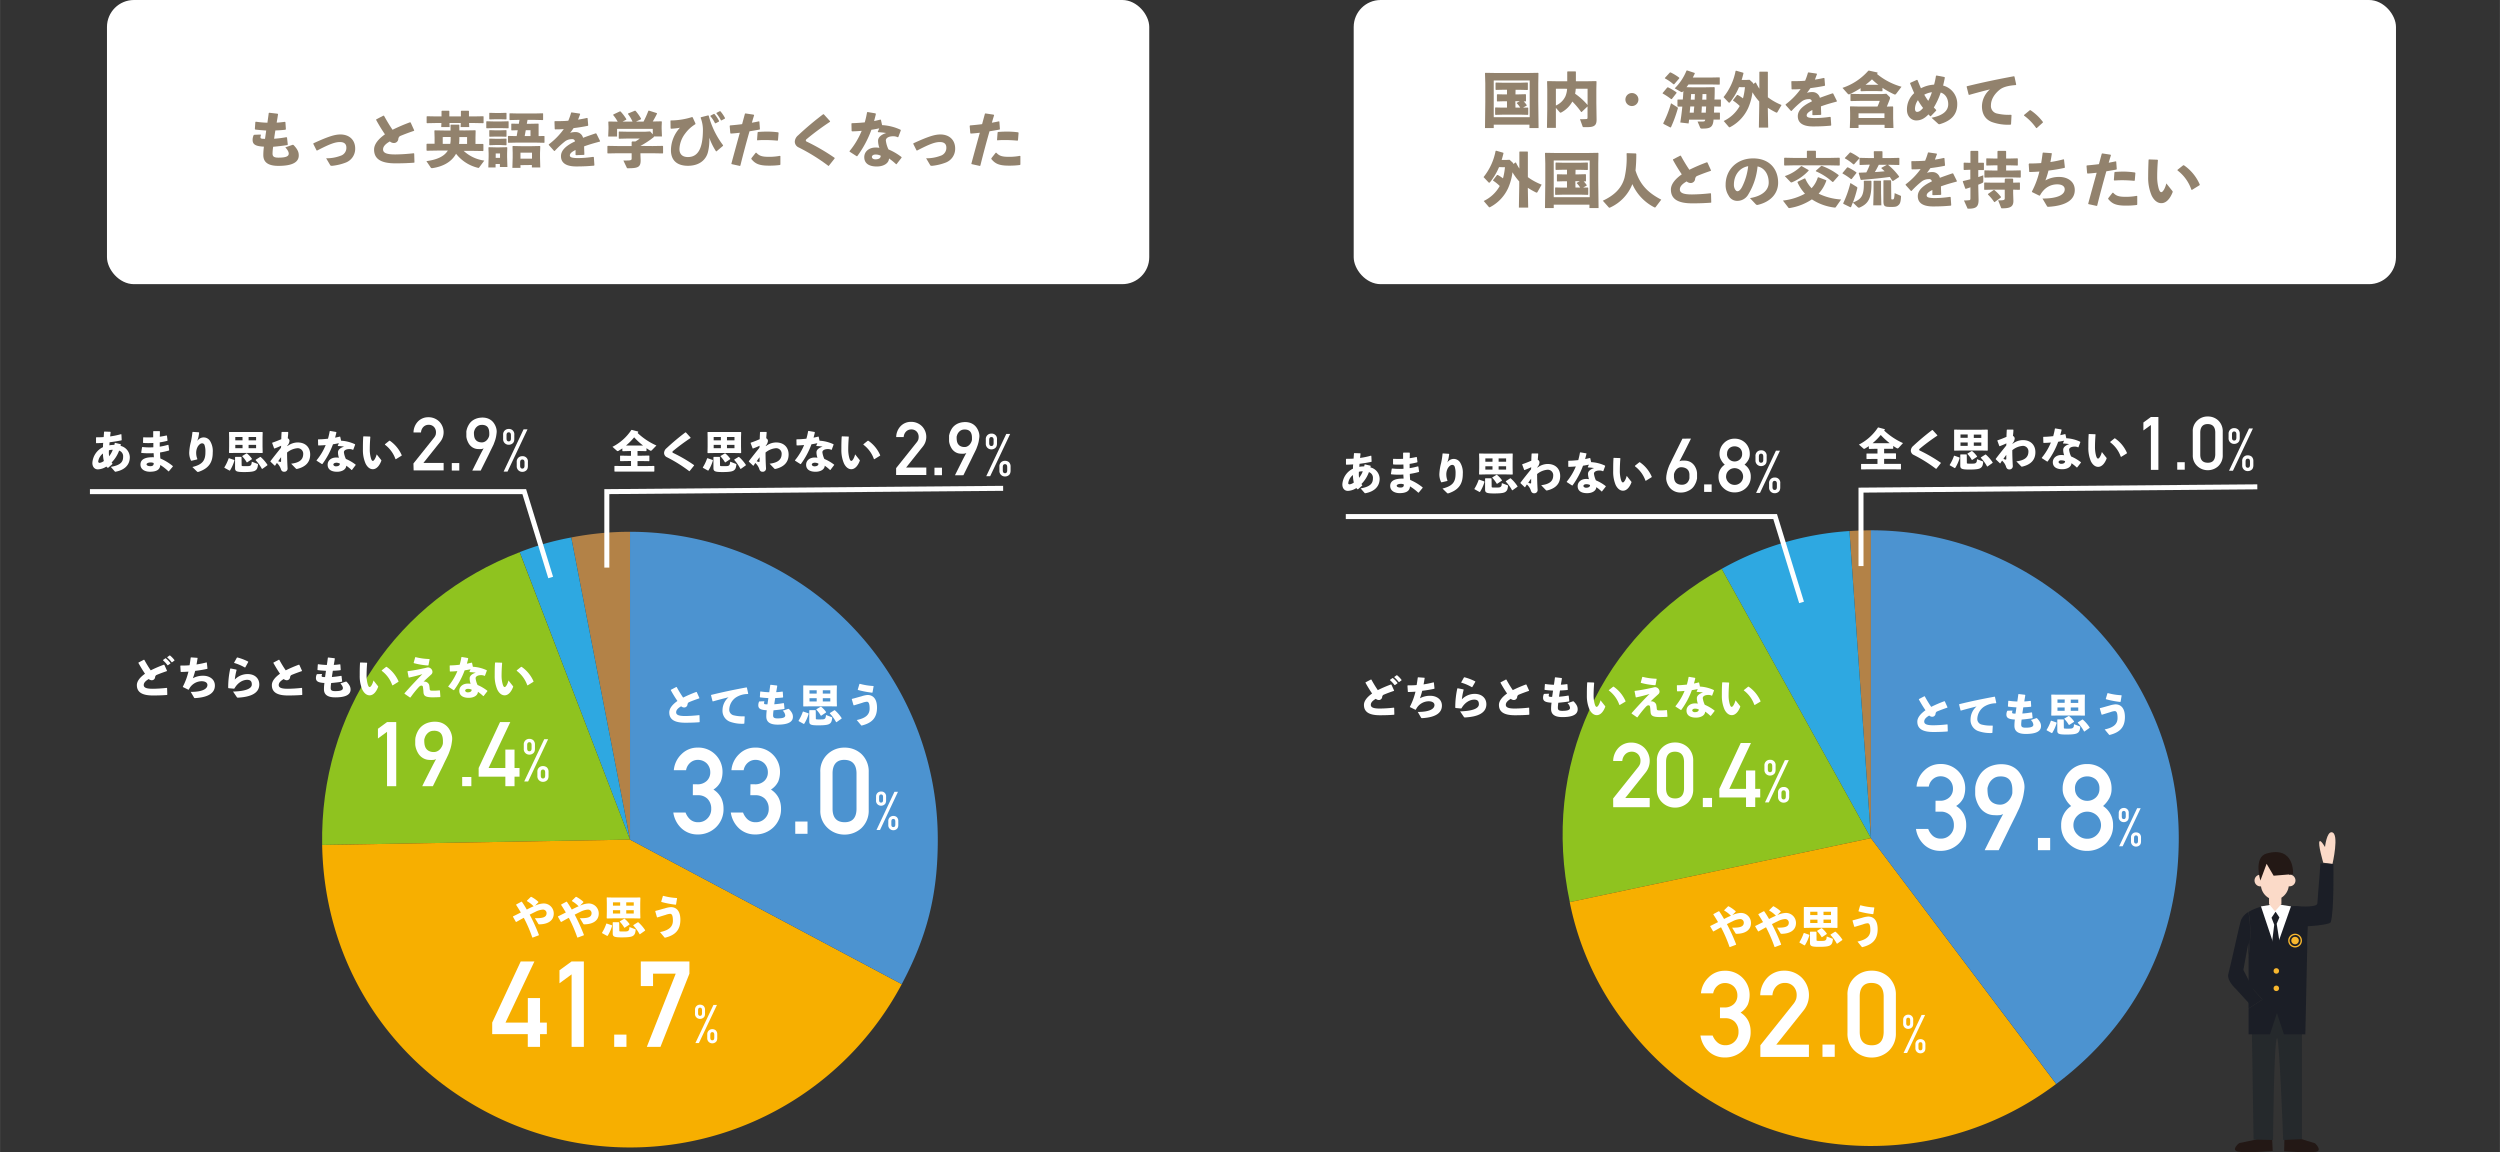
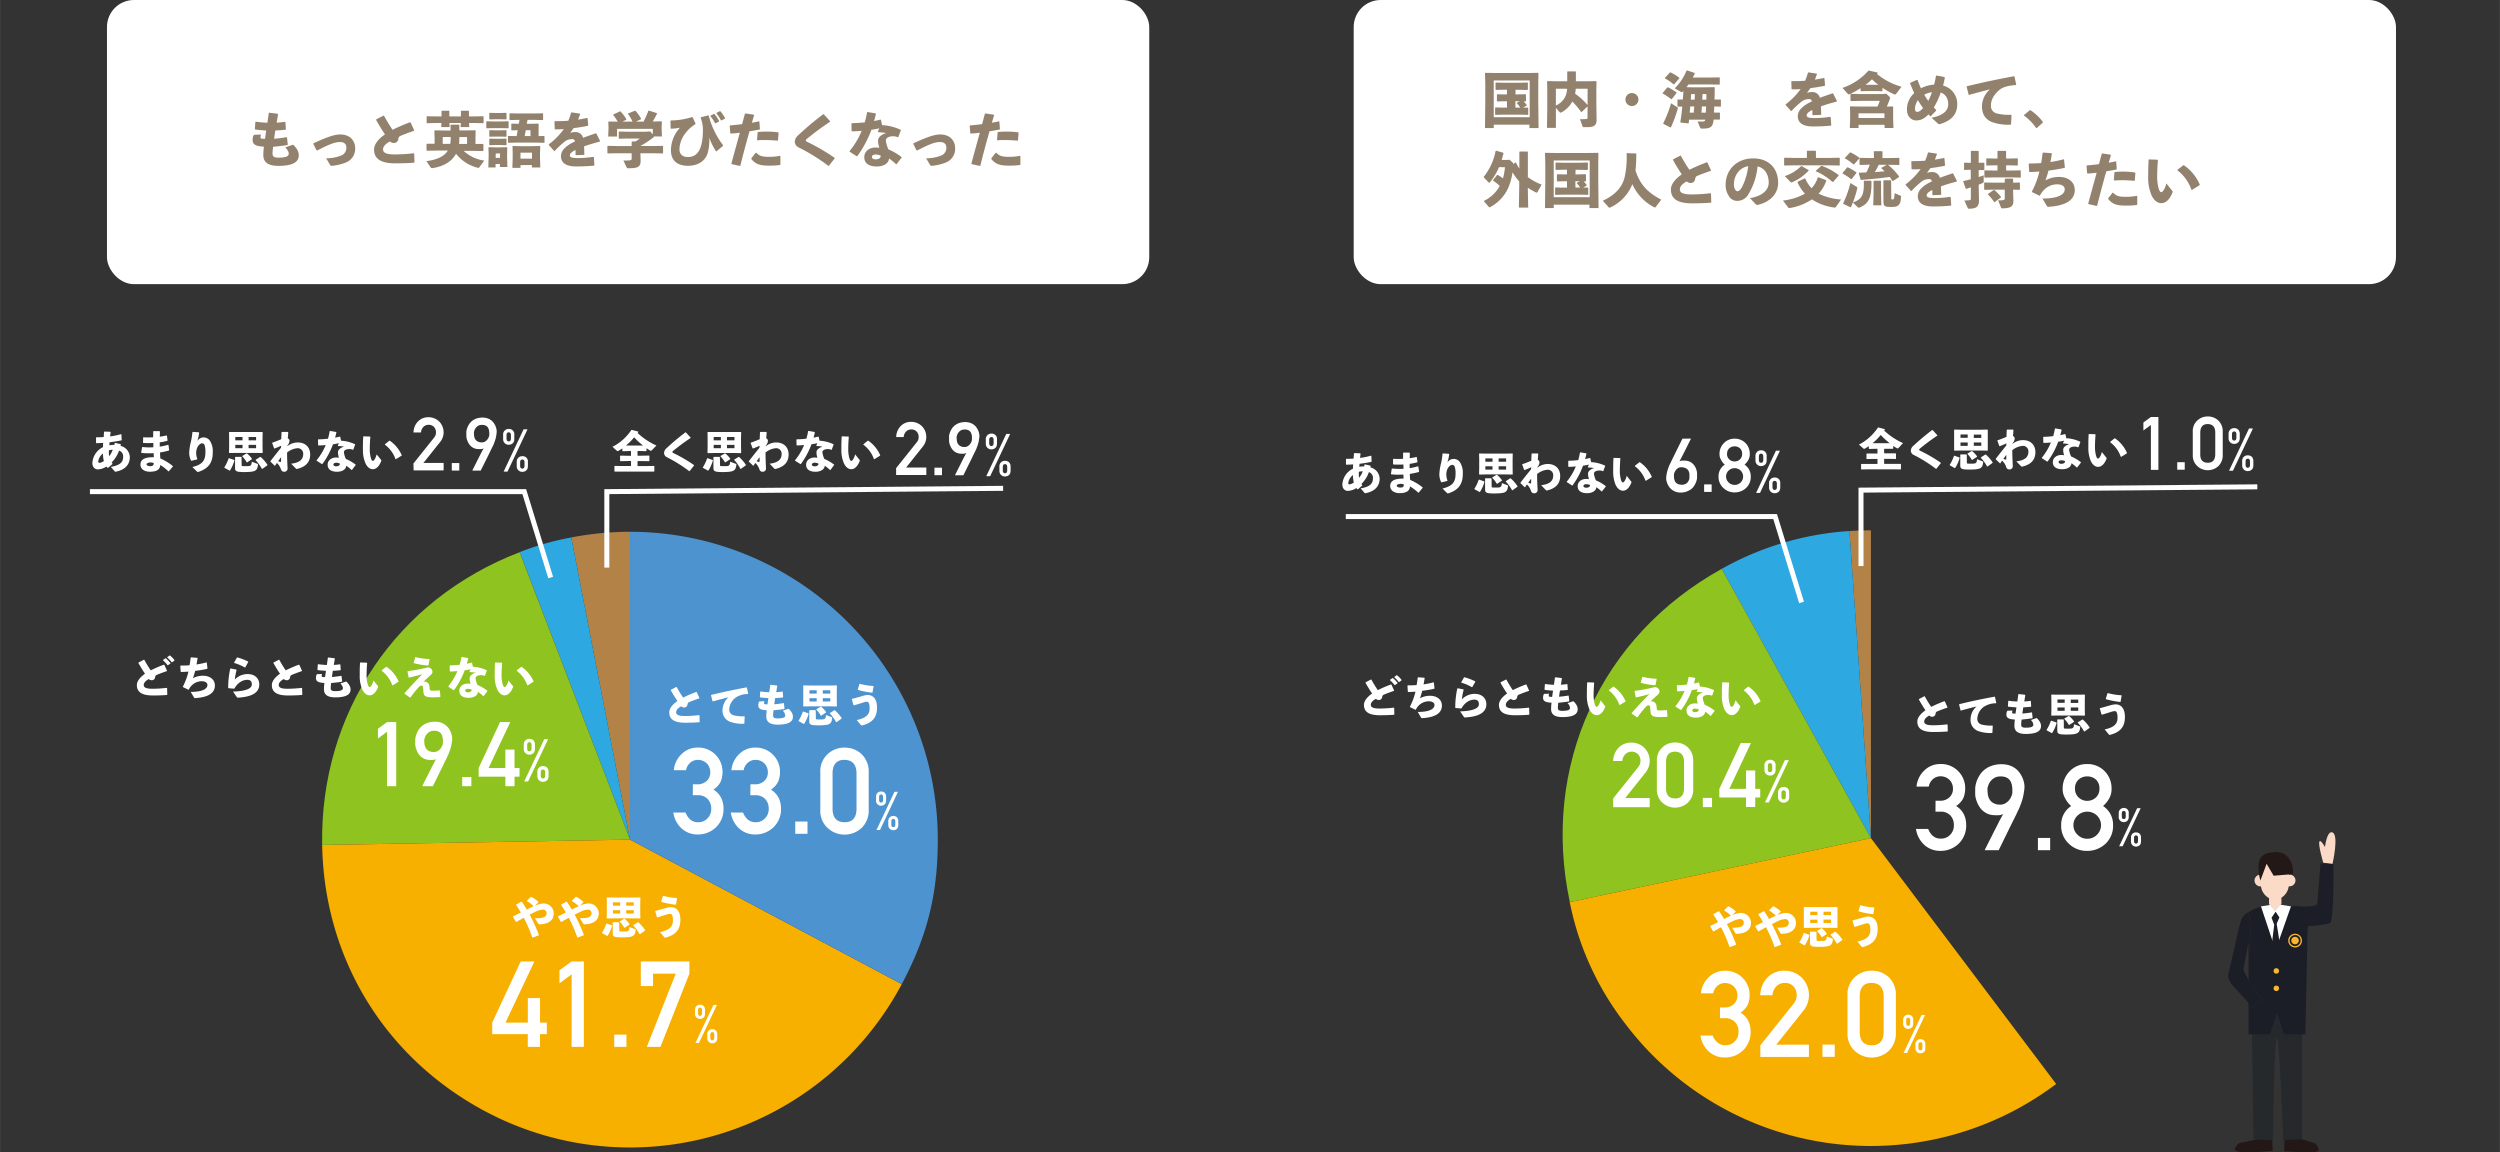
<svg xmlns="http://www.w3.org/2000/svg" width="352.78mm" height="162.59mm" viewBox="0 0 1000 460.9">
  <rect x="0" y="0" width="1000" height="460.9" fill="#333333" stroke="none" />
  <defs>
    <style>.cls-1{fill:#fff;}.cls-2{fill:#b38247;}.cls-3{fill:#2ea8e1;}.cls-4{fill:#8fc31f;}.cls-5{fill:#f7af00;}.cls-6{fill:#4c93d0;}.cls-7{fill:#92826d;}.cls-14,.cls-8{fill:none;}.cls-8{stroke:#fff;stroke-miterlimit:10;stroke-width:2px;}.cls-9{fill:#fbdac8;}.cls-10{fill:#1b1e26;}.cls-11{fill:#231815;}.cls-12{fill:#25292c;}.cls-13{fill:#f8b72e;}</style>
  </defs>
  <title>img_number_17</title>
  <g id="レイヤー_2" data-name="レイヤー 2">
    <g id="レイヤー_2-2" data-name="レイヤー 2">
      <rect class="cls-1" x="541.48" width="416.93" height="113.67" rx="10.79" />
      <rect class="cls-1" x="42.77" width="416.93" height="113.67" rx="10.79" />
      <path class="cls-2" d="M748.38,335.26l-8.59-122.84c2.71-.19,5.87-.3,8.59-.3Z" />
      <path class="cls-3" d="M748.38,335.26l-59.7-107.7a119.69,119.69,0,0,1,51.11-15.14Z" />
      <path class="cls-4" d="M748.38,335.26l-120.45,25.6c-11.54-54.28,12.21-106.4,60.75-133.3Z" />
      <path class="cls-5" d="M748.38,335.26l74.1,98.34A123.14,123.14,0,0,1,650,409.37a116.46,116.46,0,0,1-22.1-48.51Z" />
-       <path class="cls-6" d="M748.38,335.26V212.12A123.14,123.14,0,0,1,871.52,335.26c0,40.26-16.88,74.11-49,98.34Z" />
      <path class="cls-2" d="M252,335.86,228.48,215A122.63,122.63,0,0,1,252,212.72Z" />
      <path class="cls-3" d="M252,335.86l-44.13-115A111.34,111.34,0,0,1,228.48,215Z" />
      <path class="cls-4" d="M252,335.86,128.85,338c-.92-52.76,29.72-98.2,79-117.11Z" />
      <path class="cls-5" d="M252,335.86,360.7,393.67a123.14,123.14,0,0,1-166.54,50.92C154,423.23,129.65,383.5,128.85,338Z" />
      <path class="cls-6" d="M252,335.86V212.72A123.14,123.14,0,0,1,375.11,335.86c0,21.83-4.16,38.54-14.41,57.81Z" />
      <path class="cls-1" d="M774.23,320.31h1.69a5.27,5.27,0,0,0,3.89-1.39,4.61,4.61,0,0,0,1.39-3.47,5,5,0,0,0-1.43-3.53,5.06,5.06,0,0,0-3.57-1.39,4.56,4.56,0,0,0-2.86,1,5.07,5.07,0,0,0-1.82,3.12h-4.9a10,10,0,0,1,3.07-6.4,9,9,0,0,1,6.33-2.63,9.65,9.65,0,0,1,10.07,9.73,10.49,10.49,0,0,1-.7,3.8,8,8,0,0,1-2.93,3.26,8.46,8.46,0,0,1,3.12,3.37,9.68,9.68,0,0,1,.91,4.13,10.07,10.07,0,0,1-3,7.57,10.3,10.3,0,0,1-7.41,2.88,9.39,9.39,0,0,1-6.19-2.25,10.67,10.67,0,0,1-3.49-6.52h4.9a6.89,6.89,0,0,0,1.85,2.77,4.65,4.65,0,0,0,3.23,1.1,4.94,4.94,0,0,0,3.64-1.48,5.2,5.2,0,0,0,1.54-3.93,5.46,5.46,0,0,0-1.54-4,5.29,5.29,0,0,0-3.75-1.38h-2.07Z" />
      <path class="cls-1" d="M793.9,340.09a7,7,0,0,1,.4-.86l1.1-2.21c.45-.91,1-1.92,1.52-3s1.12-2.2,1.67-3.28,1-2.07,1.53-3,.86-1.62,1.16-2.14a3.53,3.53,0,0,1-1.53.48,13.92,13.92,0,0,1-2,0,7.17,7.17,0,0,1-2.71-.56,7.88,7.88,0,0,1-2-1.29,7.44,7.44,0,0,1-1.4-1.73,10.8,10.8,0,0,1-.9-1.85,11.1,11.1,0,0,1-.5-1.68,7.12,7.12,0,0,1-.15-1.24c0-.09,0-.26,0-.51s0-.53,0-.83,0-.62,0-.93a8,8,0,0,1,.06-.8c0-.11.06-.38.15-.83a11.2,11.2,0,0,1,.48-1.6,12.38,12.38,0,0,1,1-2,8.73,8.73,0,0,1,1.65-2,9.2,9.2,0,0,1,2.51-1.62,11.92,11.92,0,0,1,7.28-.61,8.87,8.87,0,0,1,2.81,1.29,7.88,7.88,0,0,1,1.94,2,10.32,10.32,0,0,1,1.21,2.29,9.78,9.78,0,0,1,.57,2.25,7.44,7.44,0,0,1,0,1.86c-.09.76-.2,1.45-.31,2.05a16.75,16.75,0,0,1-.38,1.72q-.23.82-.51,1.62c-.18.53-.4,1.11-.65,1.73-.06.18-.23.55-.51,1.13s-.61,1.28-1,2.12L805,328.85c-.49,1-1,2-1.51,3.08q-1.8,3.66-4,8.16ZM795,315.34c0,.61,0,1.28.1,2a5.88,5.88,0,0,0,.55,2.08,4.13,4.13,0,0,0,1.44,1.66,5.35,5.35,0,0,0,2.76.79,4,4,0,0,0,1.62-.23,4.46,4.46,0,0,0,1.29-.71,4.88,4.88,0,0,0,1-1,7.06,7.06,0,0,0,.68-1.11,5.51,5.51,0,0,0,.39-1,3.16,3.16,0,0,0,.12-.75c0-.39,0-.83,0-1.31a9.37,9.37,0,0,0-.14-1.48,6,6,0,0,0-.43-1.44,3.6,3.6,0,0,0-.87-1.21,4,4,0,0,0-1.44-.81,6.06,6.06,0,0,0-2.19-.22,4.42,4.42,0,0,0-2.38.73,5.64,5.64,0,0,0-1.47,1.45,5.36,5.36,0,0,0-.75,1.55A4.64,4.64,0,0,0,795,315.34Z" />
      <path class="cls-1" d="M815.18,335.19h4.9v4.9h-4.9Z" />
      <path class="cls-1" d="M824.48,330.1a8.92,8.92,0,0,1,4-7.68,10.12,10.12,0,0,1-2.4-3.08,7.09,7.09,0,0,1-1-3.84,9.63,9.63,0,0,1,2.88-7.05,9.33,9.33,0,0,1,6.89-2.82,9.57,9.57,0,0,1,7,2.82,9.8,9.8,0,0,1,2.79,7.05,7.63,7.63,0,0,1-.92,3.84,11.63,11.63,0,0,1-2.48,3.08,8.89,8.89,0,0,1,4,7.68,9.77,9.77,0,0,1-3,7.39,10.61,10.61,0,0,1-7.41,2.88,10.22,10.22,0,0,1-7.29-2.88A9.63,9.63,0,0,1,824.48,330.1Zm4.9,0a5.13,5.13,0,0,0,1.69,3.84,5.19,5.19,0,0,0,3.82,1.57,5.27,5.27,0,0,0,3.89-1.57,5.37,5.37,0,0,0,0-7.73,5.61,5.61,0,0,0-3.89-1.53,5.53,5.53,0,0,0-3.82,1.53A5.17,5.17,0,0,0,829.38,330.06Zm.64-14.65a4.56,4.56,0,0,0,1.52,3.61,4.89,4.89,0,0,0,3.35,1.29,5,5,0,0,0,3.42-1.29,4.63,4.63,0,0,0,1.48-3.61,4.71,4.71,0,0,0-1.48-3.68,5.21,5.21,0,0,0-3.42-1.2,5.1,5.1,0,0,0-3.35,1.2A4.63,4.63,0,0,0,830,315.41Z" />
      <path class="cls-1" d="M847.51,325.3a2,2,0,0,1,2-2.11,1.89,1.89,0,0,1,2,2.11v1.46a2.61,2.61,0,0,1-.15.94,1.46,1.46,0,0,1-.45.65,2,2,0,0,1-1.41.52,2,2,0,0,1-2-2.11Zm7.36-2h1.41l-7.21,15.23h-1.4Zm-6.14,3.29c0,.7.26,1.06.79,1.06s.8-.36.8-1.06v-1.15c0-.7-.27-1.05-.8-1.05s-.79.35-.79,1.05Zm3.68,8.49a2,2,0,0,1,.64-1.62,2,2,0,0,1,1.37-.49,2.14,2.14,0,0,1,1.41.49,2.11,2.11,0,0,1,.59,1.62v1.46a2.62,2.62,0,0,1-.14.94,1.56,1.56,0,0,1-.45.66,2.11,2.11,0,0,1-1.41.51,2,2,0,0,1-1.37-.51,1.94,1.94,0,0,1-.64-1.6Zm1.22,1.3c0,.71.26,1.06.79,1.06s.79-.35.79-1.06v-1.14c0-.71-.26-1.06-.79-1.06s-.79.35-.79,1.06Z" />
      <path class="cls-1" d="M277.14,313.73h1.69a5.27,5.27,0,0,0,3.89-1.38,4.62,4.62,0,0,0,1.38-3.47,5,5,0,0,0-1.43-3.54,5.07,5.07,0,0,0-3.56-1.38,4.54,4.54,0,0,0-2.86,1,5.08,5.08,0,0,0-1.83,3.12h-4.9a10,10,0,0,1,3.07-6.4,8.94,8.94,0,0,1,6.33-2.63A9.66,9.66,0,0,1,289,308.79a10.49,10.49,0,0,1-.7,3.8,8,8,0,0,1-2.93,3.25,8.62,8.62,0,0,1,3.12,3.38,9.81,9.81,0,0,1,.91,4.12,10,10,0,0,1-3,7.57,10.27,10.27,0,0,1-7.4,2.89,9.39,9.39,0,0,1-6.19-2.25,10.67,10.67,0,0,1-3.49-6.52h4.9a6.86,6.86,0,0,0,1.85,2.77,4.65,4.65,0,0,0,3.23,1.1,4.9,4.9,0,0,0,3.63-1.48,5.22,5.22,0,0,0,1.55-3.94,5.46,5.46,0,0,0-1.55-4,5.26,5.26,0,0,0-3.75-1.38h-2.06Z" />
      <path class="cls-1" d="M300.18,313.73h1.69a5.27,5.27,0,0,0,3.89-1.38,4.62,4.62,0,0,0,1.38-3.47,5,5,0,0,0-1.43-3.54,5.07,5.07,0,0,0-3.56-1.38,4.54,4.54,0,0,0-2.86,1,5,5,0,0,0-1.83,3.12h-4.9a10,10,0,0,1,3.07-6.4,8.94,8.94,0,0,1,6.33-2.63A9.66,9.66,0,0,1,312,308.79a10.49,10.49,0,0,1-.7,3.8,8,8,0,0,1-2.93,3.25,8.59,8.59,0,0,1,3.11,3.38,9.67,9.67,0,0,1,.92,4.12,10,10,0,0,1-3,7.57,10.27,10.27,0,0,1-7.4,2.89,9.39,9.39,0,0,1-6.19-2.25,10.67,10.67,0,0,1-3.49-6.52h4.89a7,7,0,0,0,1.86,2.77,4.65,4.65,0,0,0,3.23,1.1,4.9,4.9,0,0,0,3.63-1.48,5.22,5.22,0,0,0,1.55-3.94,5.46,5.46,0,0,0-1.55-4,5.26,5.26,0,0,0-3.75-1.38h-2.06Z" />
      <path class="cls-1" d="M318.09,328.62H323v4.9h-4.9Z" />
      <path class="cls-1" d="M328.12,308.88a9.24,9.24,0,0,1,3-7.29,9.61,9.61,0,0,1,6.66-2.53,9.75,9.75,0,0,1,6.77,2.53,9.59,9.59,0,0,1,2.93,7.29V324a9.55,9.55,0,0,1-2.93,7.27,9.89,9.89,0,0,1-6.77,2.58,9.74,9.74,0,0,1-6.66-2.58,9.2,9.2,0,0,1-3-7.27Zm14.48.31c-.09-3.42-1.69-5.17-4.8-5.23s-4.72,1.81-4.78,5.23v14.48q.09,5.19,4.78,5.23t4.8-5.23Z" />
      <path class="cls-1" d="M350.42,318.72a2,2,0,0,1,.64-1.61,2,2,0,0,1,1.37-.49,1.89,1.89,0,0,1,2,2.1v1.47a2.65,2.65,0,0,1-.15.94,1.46,1.46,0,0,1-.45.65,2.07,2.07,0,0,1-1.41.52,2,2,0,0,1-1.37-.52,1.92,1.92,0,0,1-.64-1.59Zm7.36-2h1.41L352,332h-1.41ZM351.64,320c0,.7.26,1.05.79,1.05s.79-.35.79-1.05v-1.15c0-.7-.26-1.05-.79-1.05s-.79.35-.79,1.05Zm3.67,8.49a2,2,0,0,1,2-2.11,2.14,2.14,0,0,1,1.41.49,2.11,2.11,0,0,1,.59,1.62V330a2.86,2.86,0,0,1-.14.94,1.56,1.56,0,0,1-.45.66,2.11,2.11,0,0,1-1.41.51,2,2,0,0,1-2-2.11Zm1.22,1.3c0,.71.27,1.06.8,1.06s.79-.35.79-1.06v-1.14c0-.71-.26-1.06-.79-1.06s-.8.35-.8,1.06Z" />
      <path class="cls-1" d="M688,403h1.69a5.27,5.27,0,0,0,3.89-1.38,4.62,4.62,0,0,0,1.38-3.47,4.94,4.94,0,0,0-1.43-3.54,5.07,5.07,0,0,0-3.56-1.38,4.54,4.54,0,0,0-2.86,1,5.13,5.13,0,0,0-1.83,3.12h-4.89a9.94,9.94,0,0,1,3.07-6.4,8.9,8.9,0,0,1,6.32-2.63A9.66,9.66,0,0,1,699.86,398a10.49,10.49,0,0,1-.7,3.8,8,8,0,0,1-2.93,3.25,8.55,8.55,0,0,1,3.12,3.38,9.66,9.66,0,0,1,.91,4.12,10,10,0,0,1-3,7.57,10.27,10.27,0,0,1-7.4,2.89,9.39,9.39,0,0,1-6.19-2.25,10.7,10.7,0,0,1-3.49-6.52h4.9A6.86,6.86,0,0,0,687,417a4.65,4.65,0,0,0,3.23,1.1,4.94,4.94,0,0,0,3.64-1.48,5.21,5.21,0,0,0,1.54-3.94,5.45,5.45,0,0,0-1.54-4,5.29,5.29,0,0,0-3.75-1.38H688Z" />
      <path class="cls-1" d="M704.15,418.13l13.34-16.69a6.66,6.66,0,0,0,1-1.87,6.76,6.76,0,0,0,.19-1.55,5,5,0,0,0-1.2-3.35,4.5,4.5,0,0,0-3.51-1.48,4.62,4.62,0,0,0-3.35,1.29,5.61,5.61,0,0,0-1.64,3.63h-4.88a10.52,10.52,0,0,1,2.86-7.05,9.15,9.15,0,0,1,6.63-2.77,9.79,9.79,0,0,1,7.15,2.81,9.88,9.88,0,0,1,.78,13l-11,13.78h13.06v4.9H704.15Z" />
      <path class="cls-1" d="M729,417.85h4.9v4.9H729Z" />
      <path class="cls-1" d="M739,398.11a9.24,9.24,0,0,1,3-7.29,9.61,9.61,0,0,1,6.66-2.53,9.74,9.74,0,0,1,6.77,2.53,9.59,9.59,0,0,1,2.93,7.29v15.07a9.55,9.55,0,0,1-2.93,7.27,9.87,9.87,0,0,1-6.77,2.58,9.74,9.74,0,0,1-6.66-2.58,9.2,9.2,0,0,1-3-7.27Zm14.48.31c-.09-3.42-1.69-5.17-4.8-5.23s-4.72,1.81-4.78,5.23V412.9c.06,3.45,1.65,5.2,4.78,5.23s4.71-1.78,4.8-5.23Z" />
      <path class="cls-1" d="M761.28,408a2,2,0,0,1,.64-1.61,2,2,0,0,1,1.37-.5,1.9,1.9,0,0,1,2,2.11v1.47a2.65,2.65,0,0,1-.15.94,1.46,1.46,0,0,1-.45.65,2.11,2.11,0,0,1-1.41.51,2,2,0,0,1-1.37-.51,2,2,0,0,1-.64-1.59Zm7.36-2h1.41l-7.21,15.22h-1.41Zm-6.14,3.29c0,.7.26,1.05.79,1.05s.79-.35.79-1.05v-1.15c0-.7-.26-1.05-.79-1.05s-.79.35-.79,1.05Zm3.67,8.49a2,2,0,0,1,2-2.11,2.14,2.14,0,0,1,1.41.49,2.11,2.11,0,0,1,.59,1.62v1.46a2.86,2.86,0,0,1-.14.94,1.56,1.56,0,0,1-.45.66,2.11,2.11,0,0,1-1.41.51,2,2,0,0,1-2-2.11Zm1.22,1.3c0,.71.27,1.06.8,1.06s.79-.35.79-1.06V417.9c0-.7-.26-1-.79-1s-.8.35-.8,1Z" />
      <path class="cls-1" d="M645.27,319.39l10-12.52a4.7,4.7,0,0,0,.79-1.4,5.47,5.47,0,0,0,.14-1.16,3.82,3.82,0,0,0-.9-2.52,3.4,3.4,0,0,0-2.63-1.1,3.5,3.5,0,0,0-2.52,1,4.25,4.25,0,0,0-1.23,2.73h-3.65a7.85,7.85,0,0,1,2.14-5.29,6.9,6.9,0,0,1,5-2.08,7.37,7.37,0,0,1,5.36,2.11,7.42,7.42,0,0,1,.58,9.72l-8.25,10.34h9.79v3.67h-14.6Z" />
      <path class="cls-1" d="M662.76,304.38a6.92,6.92,0,0,1,2.26-5.47,7.17,7.17,0,0,1,5-1.9,7.28,7.28,0,0,1,5.08,1.9,7.19,7.19,0,0,1,2.19,5.47v11.3a7.16,7.16,0,0,1-2.19,5.45,7.45,7.45,0,0,1-5.08,1.93,7.34,7.34,0,0,1-5-1.93,6.9,6.9,0,0,1-2.26-5.45Zm10.86.23q-.11-3.86-3.6-3.92c-2.35,0-3.54,1.35-3.59,3.92v10.86c.05,2.59,1.24,3.9,3.59,3.92s3.53-1.33,3.6-3.92Z" />
      <path class="cls-1" d="M681.14,319.18h3.68v3.67h-3.68Z" />
      <path class="cls-1" d="M687.74,315.57l8.56-18.35h4.09l-8.66,18.35h6.69v-7.36h3.68v7.36h2V319h-2v3.81h-3.68V319H687.74Z" />
      <path class="cls-1" d="M705.78,306.27a2.16,2.16,0,0,1,2.24-2.34,2.08,2.08,0,0,1,2.23,2.34v1.62a3.22,3.22,0,0,1-.16,1.05,1.73,1.73,0,0,1-.5.73,2.34,2.34,0,0,1-1.57.57,2.2,2.2,0,0,1-2.24-2.35Zm8.18-2.21h1.57l-8,16.92H706Zm-6.82,3.66c0,.78.29,1.17.88,1.17s.88-.39.88-1.17v-1.28c0-.78-.29-1.17-.88-1.17s-.88.39-.88,1.17Zm4.08,9.43a2.16,2.16,0,0,1,2.24-2.34,2.08,2.08,0,0,1,2.23,2.34v1.63a3.16,3.16,0,0,1-.16,1,1.73,1.73,0,0,1-.5.73,2.32,2.32,0,0,1-1.57.57,2.2,2.2,0,0,1-2.24-2.34Zm1.36,1.45c0,.78.29,1.17.88,1.17s.88-.39.88-1.17v-1.27c0-.79-.29-1.18-.88-1.18s-.88.39-.88,1.18Z" />
      <path class="cls-1" d="M676.38,175.44a1.35,1.35,0,0,1-.13.31l-.42.85c-.17.36-.37.77-.61,1.23l-.73,1.47c-.25.51-.51,1-.78,1.55s-.52,1-.77,1.49l-.67,1.29-.51.93a2.47,2.47,0,0,1,1-.3,9.55,9.55,0,0,1,1.22,0,4.86,4.86,0,0,1,1.75.35,4.42,4.42,0,0,1,1.28.8,4.74,4.74,0,0,1,.9,1.06,7.56,7.56,0,0,1,.56,1.15,7.08,7.08,0,0,1,.28,1,5.6,5.6,0,0,1,.08.76v.84c0,.19,0,.38,0,.57s0,.36,0,.49,0,.25-.1.53a7.32,7.32,0,0,1-.28,1,9,9,0,0,1-.61,1.26,5.52,5.52,0,0,1-1,1.28,5.89,5.89,0,0,1-1.55,1A6.23,6.23,0,0,1,673,197a6.5,6.5,0,0,1-2.34-.17,5.57,5.57,0,0,1-1.75-.83,5.21,5.21,0,0,1-1.24-1.24,7.18,7.18,0,0,1-.77-1.44,6.4,6.4,0,0,1-.38-1.42,4.64,4.64,0,0,1,0-1.16c0-.48.12-.9.18-1.27s.15-.73.24-1.07.2-.67.31-1,.26-.69.41-1.07c0-.1.15-.33.32-.69l.65-1.34c.25-.54.54-1.12.86-1.76s.64-1.28.95-1.94l2.54-5.12Zm-.6,15.47c0-.36,0-.77,0-1.21a3.66,3.66,0,0,0-.32-1.27,2.6,2.6,0,0,0-.92-1,3.75,3.75,0,0,0-1.82-.52,2.49,2.49,0,0,0-1,.11,2.64,2.64,0,0,0-.79.44,2.8,2.8,0,0,0-.61.63,4.8,4.8,0,0,0-.42.7,3.49,3.49,0,0,0-.24.65,2,2,0,0,0-.07.45c0,.25,0,.51,0,.81a6.59,6.59,0,0,0,.1.88,3.31,3.31,0,0,0,.27.86,2.11,2.11,0,0,0,.53.73,2.7,2.7,0,0,0,.9.52,3.75,3.75,0,0,0,1.35.21,3,3,0,0,0,1.14-.17,2.88,2.88,0,0,0,.83-.46,2.71,2.71,0,0,0,.55-.63,4.08,4.08,0,0,0,.35-.69,3.38,3.38,0,0,0,.16-.6A2.83,2.83,0,0,0,675.78,190.91Z" />
      <path class="cls-1" d="M681.66,193.77h3v3h-3Z" />
      <path class="cls-1" d="M687.42,190.62a5.5,5.5,0,0,1,2.5-4.75,6.12,6.12,0,0,1-1.48-1.9,4.38,4.38,0,0,1-.63-2.38,6,6,0,0,1,1.79-4.37,5.76,5.76,0,0,1,4.26-1.74,5.94,5.94,0,0,1,4.34,1.74,6.08,6.08,0,0,1,1.72,4.37,4.84,4.84,0,0,1-.56,2.38,7.19,7.19,0,0,1-1.54,1.9,5.51,5.51,0,0,1,2.49,4.75,6,6,0,0,1-1.87,4.57,6.49,6.49,0,0,1-4.58,1.78,6.29,6.29,0,0,1-4.51-1.78A5.92,5.92,0,0,1,687.42,190.62Zm3,0a3.45,3.45,0,0,0,3.41,3.35,3.35,3.35,0,0,0,2.41-5.75,3.5,3.5,0,0,0-2.41-.95,3.41,3.41,0,0,0-2.36.95A3.19,3.19,0,0,0,690.45,190.59Zm.39-9.06a2.82,2.82,0,0,0,.95,2.23,3,3,0,0,0,2.07.8,3.06,3.06,0,0,0,2.12-.8,2.86,2.86,0,0,0,.91-2.23,2.94,2.94,0,0,0-.91-2.28,3.26,3.26,0,0,0-2.12-.74,3.18,3.18,0,0,0-2.07.74A2.9,2.9,0,0,0,690.84,181.53Z" />
      <path class="cls-1" d="M702.2,182.48a2.17,2.17,0,0,1,2.24-2.35,2.1,2.1,0,0,1,2.23,2.35v1.62a3.22,3.22,0,0,1-.16,1.05,1.73,1.73,0,0,1-.5.73,2.34,2.34,0,0,1-1.57.57,2.2,2.2,0,0,1-2.24-2.35Zm8.18-2.21H712l-8,16.92h-1.56Zm-6.82,3.66c0,.78.29,1.17.88,1.17s.88-.39.88-1.17v-1.28c0-.78-.29-1.17-.88-1.17s-.88.39-.88,1.17Zm4.08,9.43a2.16,2.16,0,0,1,2.24-2.34,2.08,2.08,0,0,1,2.23,2.34V195a3.16,3.16,0,0,1-.16,1,1.73,1.73,0,0,1-.5.73,2.32,2.32,0,0,1-1.57.57,2.2,2.2,0,0,1-2.24-2.34Zm1.36,1.45c0,.78.29,1.17.88,1.17s.88-.39.88-1.17v-1.27c0-.79-.29-1.18-.88-1.18s-.88.39-.88,1.18Z" />
      <path class="cls-1" d="M196.87,409.05l11.41-24.46h5.47l-11.56,24.46h8.93v-9.82H216v9.82h2.72v4.62H216v5.09h-4.9v-5.09H196.87Z" />
      <path class="cls-1" d="M223.78,393.33v-5.21l4.85-3.53h4.9v34.17h-4.9v-29Z" />
      <path class="cls-1" d="M245.67,413.86h4.9v4.9h-4.9Z" />
      <path class="cls-1" d="M256.31,384.59h19.45v4.89l-11.58,29.28h-5.46l11.56-29.28h-9.07v4.95h-4.9Z" />
      <path class="cls-1" d="M278,404a2,2,0,0,1,.64-1.62,2,2,0,0,1,1.37-.49,2.14,2.14,0,0,1,1.41.49A2.11,2.11,0,0,1,282,404v1.46a2.62,2.62,0,0,1-.14.94,1.46,1.46,0,0,1-.45.65,2.07,2.07,0,0,1-1.41.52,2,2,0,0,1-1.37-.52,1.91,1.91,0,0,1-.64-1.59Zm7.36-2h1.41l-7.21,15.23h-1.41Zm-6.14,3.29c0,.7.26,1.06.79,1.06s.79-.36.79-1.06v-1.15c0-.7-.26-1.05-.79-1.05s-.79.35-.79,1.05Zm3.67,8.49a2,2,0,0,1,2-2.11,2.14,2.14,0,0,1,1.41.49,2.11,2.11,0,0,1,.59,1.62v1.46a2.86,2.86,0,0,1-.14.94,1.56,1.56,0,0,1-.45.66,2.11,2.11,0,0,1-1.41.51,2,2,0,0,1-2-2.11Zm1.22,1.3c0,.71.27,1.06.8,1.06s.79-.35.79-1.06v-1.14c0-.71-.26-1.06-.79-1.06s-.8.35-.8,1.06Z" />
      <path class="cls-1" d="M151.16,295.41v-3.9l3.64-2.66h3.68v25.63H154.8V292.74Z" />
      <path class="cls-1" d="M168.9,314.48s.09-.21.3-.64.49-1,.82-1.66l1.15-2.27,1.25-2.46c.41-.81.79-1.55,1.15-2.23s.64-1.22.87-1.6a2.77,2.77,0,0,1-1.15.36,10.29,10.29,0,0,1-1.49,0,5.28,5.28,0,0,1-2-.42,5.47,5.47,0,0,1-2.56-2.26,8.39,8.39,0,0,1-.67-1.39,7.27,7.27,0,0,1-.37-1.26,4.91,4.91,0,0,1-.12-.92c0-.07,0-.2,0-.39s0-.4,0-.62,0-.46,0-.7a4.83,4.83,0,0,1,.05-.6c0-.08,0-.29.11-.62a8.89,8.89,0,0,1,.36-1.2,9.92,9.92,0,0,1,.74-1.51,6.87,6.87,0,0,1,1.24-1.5,7.16,7.16,0,0,1,1.88-1.21,9.06,9.06,0,0,1,5.47-.46,6.35,6.35,0,0,1,2.1,1,6.17,6.17,0,0,1,1.46,1.47,8.11,8.11,0,0,1,.9,1.72,7.42,7.42,0,0,1,.43,1.68,6.19,6.19,0,0,1,0,1.4c-.07.58-.15,1.09-.23,1.54s-.18.88-.29,1.29-.24.82-.38,1.21-.3.84-.49,1.31c-.05.12-.17.41-.38.84s-.46,1-.77,1.59-.65,1.32-1,2.09-.75,1.54-1.14,2.31l-3,6.12Zm.79-18.56c0,.46,0,1,.07,1.51a4.86,4.86,0,0,0,.41,1.56,3.13,3.13,0,0,0,1.09,1.24,3.82,3.82,0,0,0,2.07.59,3,3,0,0,0,1.21-.16,3.63,3.63,0,0,0,1-.54,4,4,0,0,0,.73-.76,6.9,6.9,0,0,0,.51-.83,4.39,4.39,0,0,0,.29-.77,2.35,2.35,0,0,0,.09-.56c0-.29,0-.62,0-1a7,7,0,0,0-.11-1.11,4.35,4.35,0,0,0-.32-1.08,2.67,2.67,0,0,0-.65-.91,3,3,0,0,0-1.08-.6,4.34,4.34,0,0,0-1.65-.17,3.32,3.32,0,0,0-1.78.54,4.56,4.56,0,0,0-1.1,1.09,4,4,0,0,0-.56,1.16A3.35,3.35,0,0,0,169.69,295.92Z" />
      <path class="cls-1" d="M184.86,310.81h3.67v3.67h-3.67Z" />
      <path class="cls-1" d="M191.45,307.2,200,288.85h4.1l-8.67,18.35h6.7v-7.36h3.67v7.36h2v3.47h-2v3.81h-3.67v-3.81H191.45Z" />
      <path class="cls-1" d="M209.5,297.9a2.22,2.22,0,0,1,.72-1.8,2.27,2.27,0,0,1,1.52-.55,2.4,2.4,0,0,1,1.56.55,2.36,2.36,0,0,1,.67,1.8v1.62a3,3,0,0,1-.17,1.05,1.65,1.65,0,0,1-.5.73,2.31,2.31,0,0,1-1.56.57,2.19,2.19,0,0,1-1.52-.57,2.16,2.16,0,0,1-.72-1.78Zm8.18-2.21h1.56l-8,16.92h-1.57Zm-6.82,3.66c0,.78.29,1.17.88,1.17s.88-.39.88-1.17v-1.28c0-.78-.29-1.17-.88-1.17s-.88.39-.88,1.17Zm4.08,9.43a2.16,2.16,0,0,1,2.24-2.34,2.43,2.43,0,0,1,1.57.54,2.4,2.4,0,0,1,.66,1.8v1.62a3,3,0,0,1-.17,1.05,1.63,1.63,0,0,1-.49.73,2.35,2.35,0,0,1-1.57.57,2.2,2.2,0,0,1-2.24-2.35Zm1.36,1.45c0,.78.29,1.17.88,1.17s.88-.39.88-1.17V309c0-.78-.29-1.17-.88-1.17s-.88.39-.88,1.17Z" />
      <path class="cls-1" d="M165.36,185.4l8.25-10.32a3.83,3.83,0,0,0,.65-1.16,4.2,4.2,0,0,0,.12-1,3.15,3.15,0,0,0-.74-2.07,2.81,2.81,0,0,0-2.17-.92,2.88,2.88,0,0,0-2.08.8,3.43,3.43,0,0,0-1,2.25h-3a6.52,6.52,0,0,1,1.77-4.37,5.66,5.66,0,0,1,4.1-1.71,6.07,6.07,0,0,1,4.43,1.74,6.12,6.12,0,0,1,.48,8l-6.81,8.53h8.08v3h-12Z" />
      <path class="cls-1" d="M180.7,185.23h3v3h-3Z" />
      <path class="cls-1" d="M188.91,188.26a3.77,3.77,0,0,1,.25-.53l.68-1.37.94-1.87,1-2c.34-.67.66-1.28.95-1.84l.72-1.32a2.47,2.47,0,0,1-.95.3,9.67,9.67,0,0,1-1.23,0,4.37,4.37,0,0,1-2.91-1.15,4.59,4.59,0,0,1-.87-1.06,8,8,0,0,1-.56-1.15,6.2,6.2,0,0,1-.3-1,3.85,3.85,0,0,1-.1-.76v-.32c0-.16,0-.33,0-.52s0-.38,0-.57a3.53,3.53,0,0,1,0-.5c0-.06,0-.23.1-.51a6.05,6.05,0,0,1,.29-1,8.3,8.3,0,0,1,.61-1.24,5.34,5.34,0,0,1,1-1.24,5.89,5.89,0,0,1,1.56-1,6.76,6.76,0,0,1,2.18-.54,6.69,6.69,0,0,1,2.33.16,5.21,5.21,0,0,1,1.73.8,5,5,0,0,1,1.2,1.22,6.41,6.41,0,0,1,.75,1.41,5.78,5.78,0,0,1,.35,1.39,4.55,4.55,0,0,1,0,1.15c-.05.48-.12.9-.18,1.27s-.15.73-.24,1.07-.2.67-.32,1-.25.69-.4,1.07c0,.11-.14.34-.31.7s-.39.79-.64,1.31-.54,1.09-.84,1.73-.62,1.27-.94,1.9l-2.49,5Zm.65-15.31c0,.37,0,.79.06,1.24a3.73,3.73,0,0,0,.34,1.29,2.72,2.72,0,0,0,.89,1,3.35,3.35,0,0,0,1.72.48,2.34,2.34,0,0,0,1-.14,2.64,2.64,0,0,0,.79-.44,3,3,0,0,0,.61-.62,4.25,4.25,0,0,0,.42-.69,3.61,3.61,0,0,0,.24-.63,2.58,2.58,0,0,0,.07-.46c0-.25,0-.52,0-.82a7.19,7.19,0,0,0-.09-.91,3.4,3.4,0,0,0-.27-.89,2.09,2.09,0,0,0-.53-.75,2.51,2.51,0,0,0-.9-.5,3.66,3.66,0,0,0-1.35-.14,2.72,2.72,0,0,0-1.47.45,3.39,3.39,0,0,0-.91.9,3.54,3.54,0,0,0-.47,1A3.32,3.32,0,0,0,189.56,173Z" />
      <path class="cls-1" d="M201.24,173.94a2.17,2.17,0,0,1,2.24-2.35,2.1,2.1,0,0,1,2.23,2.35v1.62a3.22,3.22,0,0,1-.16,1.05,1.73,1.73,0,0,1-.5.73,2.34,2.34,0,0,1-1.57.57,2.2,2.2,0,0,1-2.24-2.35Zm8.18-2.21H211l-8,16.92h-1.56Zm-6.82,3.66c0,.78.29,1.17.88,1.17s.88-.39.88-1.17v-1.28c0-.78-.29-1.17-.88-1.17s-.88.39-.88,1.17Zm4.08,9.43a2.16,2.16,0,0,1,2.24-2.34,2.08,2.08,0,0,1,2.23,2.34v1.63a3.16,3.16,0,0,1-.16,1,1.73,1.73,0,0,1-.5.73,2.34,2.34,0,0,1-1.57.57,2.2,2.2,0,0,1-2.24-2.34Zm1.36,1.45c0,.78.29,1.17.88,1.17s.88-.39.88-1.17V185c0-.79-.29-1.18-.88-1.18s-.88.39-.88,1.18Z" />
      <path class="cls-1" d="M358.44,187.26l8.25-10.33a3.83,3.83,0,0,0,.65-1.16,4.2,4.2,0,0,0,.12-1,3.15,3.15,0,0,0-.74-2.07,2.82,2.82,0,0,0-2.18-.92,2.87,2.87,0,0,0-2.07.8,3.43,3.43,0,0,0-1,2.25h-3a6.5,6.5,0,0,1,1.77-4.36,5.63,5.63,0,0,1,4.1-1.72,6.08,6.08,0,0,1,4.43,1.74,6.11,6.11,0,0,1,.47,8l-6.8,8.53h8.08v3H358.44Z" />
      <path class="cls-1" d="M373.78,187.08h3v3h-3Z" />
      <path class="cls-1" d="M382,190.11a3.77,3.77,0,0,1,.25-.53l.68-1.37.94-1.87,1-2c.34-.67.65-1.28.95-1.84s.53-1,.72-1.32a2.47,2.47,0,0,1-.95.3,9.71,9.71,0,0,1-1.23,0,4.37,4.37,0,0,1-2.91-1.15,4.59,4.59,0,0,1-.87-1.06,7.56,7.56,0,0,1-.56-1.15,6.2,6.2,0,0,1-.3-1,3.85,3.85,0,0,1-.1-.76c0-.06,0-.17,0-.32V174.9c0-.19,0-.36,0-.49s0-.24.09-.52a7.93,7.93,0,0,1,.3-1,8.3,8.3,0,0,1,.61-1.24,5.34,5.34,0,0,1,1-1.24,5.83,5.83,0,0,1,1.55-1,6.9,6.9,0,0,1,2.19-.54,6.61,6.61,0,0,1,2.32.16,5.26,5.26,0,0,1,1.74.8,5,5,0,0,1,1.2,1.22,6.41,6.41,0,0,1,.75,1.41,5.78,5.78,0,0,1,.35,1.39,4.56,4.56,0,0,1,0,1.15c-.06.48-.12.9-.19,1.27a8.39,8.39,0,0,1-.24,1.07c-.09.34-.19.67-.31,1s-.25.69-.4,1.07c0,.11-.15.34-.31.7s-.39.8-.64,1.31-.54,1.09-.84,1.73-.62,1.27-.94,1.9l-2.49,5.05Zm.65-15.31c0,.37,0,.79.06,1.25a3.73,3.73,0,0,0,.34,1.28,2.72,2.72,0,0,0,.89,1,3.34,3.34,0,0,0,1.71.48,2.53,2.53,0,0,0,1-.13,3.06,3.06,0,0,0,.79-.45,2.93,2.93,0,0,0,.6-.62,4.25,4.25,0,0,0,.42-.69,2.5,2.5,0,0,0,.24-.63,2,2,0,0,0,.08-.46c0-.25,0-.52,0-.82a5.69,5.69,0,0,0-.08-.91,3.4,3.4,0,0,0-.27-.89,2.12,2.12,0,0,0-.54-.75,2.46,2.46,0,0,0-.89-.5,3.66,3.66,0,0,0-1.35-.14,2.79,2.79,0,0,0-1.48.45,3.49,3.49,0,0,0-.9.9,3.27,3.27,0,0,0-.47,1A3.32,3.32,0,0,0,382.64,174.8Z" />
      <path class="cls-1" d="M394.32,175.79a2.16,2.16,0,0,1,2.24-2.34,2.09,2.09,0,0,1,2.23,2.34v1.62a3,3,0,0,1-.17,1.05,1.57,1.57,0,0,1-.5.73,2.31,2.31,0,0,1-1.56.57,2.2,2.2,0,0,1-2.24-2.35Zm8.18-2.2h1.56l-8,16.91h-1.57Zm-6.82,3.65c0,.78.29,1.17.88,1.17s.88-.39.88-1.17V176c0-.78-.29-1.17-.88-1.17s-.88.39-.88,1.17Zm4.08,9.43a2.16,2.16,0,0,1,2.24-2.34,2.43,2.43,0,0,1,1.57.54,2.4,2.4,0,0,1,.66,1.8v1.63a2.9,2.9,0,0,1-.17,1,1.63,1.63,0,0,1-.49.73,2.35,2.35,0,0,1-1.57.57,2.21,2.21,0,0,1-1.52-.57,2.18,2.18,0,0,1-.72-1.77Zm1.36,1.45c0,.78.29,1.17.88,1.17s.88-.39.88-1.17v-1.27c0-.79-.29-1.18-.88-1.18s-.88.39-.88,1.18Z" />
      <path class="cls-1" d="M857.37,172.19V169l3-2.19h3v21.14h-3V170Z" />
      <path class="cls-1" d="M870.91,184.89h3v3h-3Z" />
      <path class="cls-1" d="M877.12,172.68a5.69,5.69,0,0,1,1.87-4.51,5.89,5.89,0,0,1,4.12-1.57,6,6,0,0,1,4.19,1.57,5.93,5.93,0,0,1,1.81,4.51V182a5.9,5.9,0,0,1-1.81,4.5,6.15,6.15,0,0,1-4.19,1.59A6,6,0,0,1,879,186.5a5.67,5.67,0,0,1-1.87-4.5Zm9,.19q-.09-3.18-3-3.24c-1.94,0-2.92,1.12-3,3.24v9c0,2.14,1,3.21,3,3.23s2.91-1.09,3-3.23Z" />
      <path class="cls-1" d="M891.45,173.6a2.22,2.22,0,0,1,.72-1.8,2.27,2.27,0,0,1,1.52-.55,2.4,2.4,0,0,1,1.56.55,2.36,2.36,0,0,1,.67,1.8v1.62a3,3,0,0,1-.17,1.05,1.65,1.65,0,0,1-.5.73,2.31,2.31,0,0,1-1.56.57,2.19,2.19,0,0,1-1.52-.57,2.16,2.16,0,0,1-.72-1.78Zm8.18-2.21h1.56l-8,16.92h-1.57Zm-6.82,3.66c0,.78.29,1.17.88,1.17s.88-.39.88-1.17v-1.28c0-.78-.29-1.17-.88-1.17s-.88.39-.88,1.17Zm4.08,9.43a2.16,2.16,0,0,1,2.24-2.34,2.43,2.43,0,0,1,1.57.54,2.4,2.4,0,0,1,.66,1.8v1.62a3,3,0,0,1-.17,1.05,1.63,1.63,0,0,1-.49.73,2.35,2.35,0,0,1-1.57.57,2.2,2.2,0,0,1-2.24-2.35Zm1.36,1.45c0,.78.29,1.17.88,1.17s.88-.39.88-1.17v-1.28c0-.78-.29-1.17-.88-1.17s-.88.39-.88,1.17Z" />
      <path class="cls-7" d="M104.36,54.06a2.51,2.51,0,0,0-.19.88c0,.53.48.6,1.82.6.19-1.34.34-2.32.48-3.33-1.68-.1-3.1-.22-4.39-.39l-.15-.21.19-2.79.2-.14a38.7,38.7,0,0,0,4.63.41c.19-1.32.38-2.67.53-3.87l.21-.12,3.34.39.17.21c-.15,1-.34,2.16-.55,3.34,1.1,0,2.18-.17,3.31-.31l.19.14.19,2.83-.21.2c-1.23.14-2.62.24-4,.28-.19,1.13-.36,2.26-.5,3.32a43.38,43.38,0,0,0,4.94-.63l.22.15.31,2.8-.14.2c-2.07.33-4,.55-5.71.69A19.78,19.78,0,0,0,109,61.4c0,1.2.55,1.66,2.37,1.66,3.22,0,4.11-.63,4.11-1.61,0-.51-.24-1.27-1.37-2.5l2.85-1a.49.49,0,0,1,.53.15c1.75,1.84,2,3,2,4.08,0,2.4-2,4.17-8.13,4.17-4.71,0-6.05-1.89-6.05-4.34a25.56,25.56,0,0,1,.24-3.34c-3.2-.17-4.52-.79-4.52-2.71a4.54,4.54,0,0,1,.44-1.94l.19-.1,2.57-.1Z" />
      <path class="cls-7" d="M125.36,57.32c5.81-2.66,8.47-3.53,10.77-3.53,3.68,0,5.93,2.28,5.93,5.62A5.89,5.89,0,0,1,138.37,65a21.23,21.23,0,0,1-5.4,1.32,2,2,0,0,1-.39,0c-.31,0-.41-.1-.57-.36l-1.56-2.64a15.82,15.82,0,0,0,5.73-1A3.28,3.28,0,0,0,138.53,59c0-1.44-.93-2.18-2.54-2.18-1.92,0-4,.72-9.12,3.38l-.24,0-1.32-2.64Z" />
      <path class="cls-7" d="M165.7,65.07c-2.21.17-4.53.27-7.56.27-5.76,0-8.52-1.75-8.52-5.52,0-2.19,1.8-4.28,4.35-6.08A65.73,65.73,0,0,1,150.46,48l0-.24,2.9-1.51.24.07c1.06,1.92,2.26,3.94,3.41,5.59a70.79,70.79,0,0,1,7-3l.24.1,1.42,3.14-.1.19c-2.08.7-4.22,1.51-5.61,2.11a1.56,1.56,0,0,0-.65,1.2,1.76,1.76,0,0,1-1.73,1.56,2.48,2.48,0,0,1-1.65-.64c-1.88,1.08-2.72,2.08-2.72,3.21,0,1.61,2,2,4.88,2a70.89,70.89,0,0,0,7.39-.48l.19.15.1,3.43Z" />
      <path class="cls-7" d="M185.86,52.18l4.23-.07.16.17L190.18,55v2.57l3,0,.17.17v2.52l-.17.16-4.27-.07h-3.46a15.16,15.16,0,0,0,8.26,3.89L191.65,67a.32.32,0,0,1-.27.17,1.3,1.3,0,0,1-.33-.07,15.75,15.75,0,0,1-8.64-5.6c-1.8,3.29-5.26,5.14-9.46,5.76-.24,0-.51,0-.6-.14l-1.8-2.66c4-.56,7-1.71,8.57-4.23h-4.35l-4,.07-.17-.16V57.66l.17-.17,3.05,0V55l-.08-2.69.17-.17,4,.07h2.3V50l.12-.14h3.24l.15.14v2.16Zm-9.26-7.72.17-.17h2.8l.15.17v2.11h4.63V44.46l.17-.17h2.9l.15.17v2.11h2.13l3.58-.07.14.12v2.54l-.14.12-3.58-.07h-2.09l.08,1.61h-3.46l.07-1.61h-4.53l.07,1.61h-3.36l.07-1.61h-2.19l-3.55.07-.17-.14v-2.5l.15-.14,3.57.07h2.24Zm.48,10.36v2.74h3a10.18,10.18,0,0,0,.17-2v-.77Zm6.65.75a17.45,17.45,0,0,1-.12,2h3.21V54.82h-3.09Z" />
      <path class="cls-7" d="M194.67,51.32l-.17-.14V48.66l.14-.15,2.72.07h3.14l2.79-.07.14.12V51.2l-.14.12-2.79-.07h-3.14Zm3.55,14.28V67h-2.9l.12-4.32V61.45l-.08-2.4.15-.17,2.69.07h1.65l2.88-.07.17.17-.07,2.4v1.34l.12,4h-3V65.6Zm-2.38-17.83-.14-.15V45.27l.12-.14,2.45.07H200l2.45-.07.14.12v2.4l-.14.12L200,47.7h-1.68Zm0,6.93-.14-.14V52.21l.12-.15,2.45.08H200l2.45-.08.14.12v2.4l-.14.12L200,54.63h-1.68Zm0,3.39-.14-.15V55.59l.12-.14,2.45.07H200l2.45-.07.14.12V58l-.14.12L200,58h-1.68ZM200,61.4h-1.73v1.75H200Zm11.93-11.88,3.36-.07.14.14,0,3v1.85l2.21-.05.15.12V57l-.15.12-3-.07h-8.31l-3,.07-.15-.15V54.51l.12-.14,3,.07h.36l.41-2.35-2.42.07-.15-.14V49.59l.15-.14,2.85.07.29-1.56h-.86l-3,.07-.14-.14V45.46l.12-.14,3,.07h7.2l3-.07.12.12v2.47l-.12.12-3-.07H211l-.29,1.56Zm-3.75,16.54v1.1h-3.24l.12-4.08V61.16l-.07-2.59.15-.17,3.12.07h4.56l3.14-.07.14.17L216,61.16v2L216.1,67h-3.36v-1Zm4.61-5h-4.61v2.41h4.61Zm-2.93-6.62h2.33V52.09h-1.89Z" />
      <path class="cls-7" d="M219.51,57.75a28.35,28.35,0,0,0,6-6.12c-1.16.1-2.36.12-3.49.12l-.14-.14-.1-3,.17-.15c1.8,0,3.58,0,5.36-.17a24.54,24.54,0,0,0,1.12-3.21l.2-.12,3.28.48.15.17c-.29.84-.58,1.56-.84,2.25,1.2-.19,2.4-.41,3.6-.69l.21.12.24,2.83-.14.21c-1.75.36-3.72.68-5.71.92-.39.57-.91,1.32-1.39,1.89a7.15,7.15,0,0,1,2.25-.31,3,3,0,0,1,2.93,2.3c1.51-.57,3.22-1.17,5.09-1.8l.24.1,1.49,3-.12.22c-2.43.62-4.49,1.25-6.27,1.89,0,.94.07,2.12.1,3.27l-.17.14-3.17.12-.19-.14V60c-1.46.7-2.28,1.37-2.28,2.18s1,1,3.1,1.06a43.74,43.74,0,0,0,6.26-.5l.24.14.22,3.19-.15.19c-2.28.2-4.29.32-7.1.32-4.85,0-6.12-2-6.12-4.11,0-2.3,1.94-3.91,4.17-5.18q.66-.36,1.44-.72a1.05,1.05,0,0,0-1.2-.91,4.58,4.58,0,0,0-2.73.84,34.75,34.75,0,0,0-4.18,3.88l-.24,0L219.51,58Z" />
      <path class="cls-7" d="M261.05,58.42l4-.07.17.17v2.69l-.17.17-4-.08h-4.89v.46l.09,2.35c0,2.69-1,3.19-4.94,3.19-.48,0-.53,0-.62-.26l-1.35-2.83c1.13,0,2.26,0,2.67-.1s.64-.17.64-.72V61.3h-5.54l-4,.08-.16-.17V58.52l.16-.17,4,.07h5.54V56.79l.2-.19h1.27a12.38,12.38,0,0,0,1.77-1.18h-5.08l-3.15.08-.17-.15V52.76l.15-.14,3.17.07h7.32l1.92-.12,1.05,1.17v-2.2H246.82v3.07h-3.55l.12-3.17v-.67l-.07-2,.16-.17,3.58.07a14.66,14.66,0,0,0-1.8-2.64l.07-.24L248,44.53l.24.09a18.33,18.33,0,0,1,2.3,3.05l-.07.22-1.44.74H253a14.17,14.17,0,0,0-1.8-3l0-.22L254,44.26l.22.1a18.14,18.14,0,0,1,2.21,3.12l-.1.24-1.92.91h3a40.14,40.14,0,0,0,1.92-4.27l.21-.12,3.15,1,.12.22c-.63,1.25-1.18,2.25-1.73,3.14l3.48-.07.17.17-.08,1.82v.89l.12,3.17h-3.16a.78.78,0,0,1-.29.41,35.73,35.73,0,0,1-5.16,3.38v0Z" />
      <path class="cls-7" d="M268.28,48.18a28.44,28.44,0,0,0,8.52-1.35l.24.07,1.15,2.52-.07.27a14.07,14.07,0,0,0-4,3.65,10.86,10.86,0,0,0-2.35,6.26c0,2.09,1.2,3.22,3.39,3.22,3.93,0,6-3.24,6-11a13.4,13.4,0,0,0-.91-4.7l.1-.22,2.88-.74.24.09a33.74,33.74,0,0,0,5.76,11.86l-.05.24-2.57,2.18h-.21a24.67,24.67,0,0,1-2.69-5.47,20.16,20.16,0,0,1-.51,5.67c-.64,2.81-3.07,5.59-8.06,5.59-4.06,0-6.77-1.94-6.77-6.22a13.4,13.4,0,0,1,3.6-9,27.16,27.16,0,0,1-3.58.39l-.16-.19-.05-3Zm15.93-1.92,1.3-.68.24,0a14.17,14.17,0,0,1,1.87,2.81l-.05.24-1.32.69L286,49.3a12.74,12.74,0,0,0-1.87-2.83Zm2.38-1.11,1.3-.67h.24A14.43,14.43,0,0,1,290,47.22l-.07.24-1.32.69-.24,0a13.91,13.91,0,0,0-1.8-2.76Z" />
      <path class="cls-7" d="M292.54,65.48c1.22-4.56,2.3-8.45,3.38-12.38-1.22.14-2.42.26-3.62.33l-.19-.17-.24-2.9.17-.19c1.77-.15,3.33-.31,4.8-.51.36-1.34.74-2.76,1.13-4.17l.21-.12,3.29.5.17.22c-.31,1-.63,2.06-.89,3,1-.17,1.92-.36,2.81-.55l.19.1.22,3-.17.19c-1.3.24-2.67.48-4,.69-1.27,4.44-2.45,8.84-3.67,13.76l-.22.09-3.26-.72Zm8-2.18,1.75-2.21.24,0c1.2,1.3,2.33,1.64,5.06,1.64a22.77,22.77,0,0,0,4.37-.39l.19.1v3.36L312,66a31.6,31.6,0,0,1-4.54.26c-4.2,0-5.54-1-6.93-2.66ZM302.81,56l.22-3,.17-.21c1.2-.1,2.37-.15,3.5-.15a33.75,33.75,0,0,1,4.56.29l.17.19-.24,3-.22.14c-1.63-.14-3.21-.24-4.92-.24-1,0-2,0-3.07.12Z" />
      <path class="cls-7" d="M331.33,66.34A76.37,76.37,0,0,0,319.52,59a2.56,2.56,0,0,1-1.61-2.35,3.52,3.52,0,0,1,1.34-2.52,124.64,124.64,0,0,1,10-8.42h.26l2.5,2.76v.24a106.4,106.4,0,0,0-9.34,6.91.82.82,0,0,0-.36.62.62.62,0,0,0,.41.43,80.72,80.72,0,0,1,11.13,6.48l0,.24-2.38,3Z" />
      <path class="cls-7" d="M350.33,45.66c-.21,1-.48,1.89-.69,2.76.84-.17,1.68-.36,2.52-.58l.21.1.46,2.11a20,20,0,0,1,7.42,1.87l.07.24-1,2.66-.19.1a4,4,0,0,0-1.94-.41c-1.54,0-2.86.6-2.86,1.68a11.29,11.29,0,0,0,1.06,3.58,22.9,22.9,0,0,1,5.23,3.07v.24l-2,2.59-.21,0a22.15,22.15,0,0,0-2.81-2.28c-.07,1.94-2.18,3.21-4.9,3.21-3.12,0-5-1.25-5-3.74,0-2.26,1.92-3.84,4.49-3.84a8.31,8.31,0,0,1,1.56.12,8.64,8.64,0,0,1-.53-2.93c.05-1.3,1.28-2.4,3.27-3a32,32,0,0,0-3.27-.34l-.12-.16.6-1.37c-1,.21-2.08.43-3.14.57a42,42,0,0,1-5.67,10.57l-.24,0-2.83-1.82v-.22a31.51,31.51,0,0,0,4.85-8.11c-1.25.12-2.52.19-3.84.22l-.19-.15-.07-2.95.16-.17c1.83-.05,3.53-.17,5.17-.33a37.41,37.41,0,0,0,.91-4l.21-.14,3.22.55Zm-.28,16.17c-.82,0-1.3.51-1.3.91,0,.58.53,1,1.39,1,1.37,0,2.16-.49,2.14-1.45A4.23,4.23,0,0,0,350.05,61.83Z" />
      <path class="cls-7" d="M365.36,57.32c5.81-2.66,8.47-3.53,10.77-3.53,3.68,0,5.93,2.28,5.93,5.62A5.89,5.89,0,0,1,378.37,65a21.23,21.23,0,0,1-5.4,1.32,2,2,0,0,1-.39,0c-.31,0-.41-.1-.57-.36l-1.56-2.64a15.82,15.82,0,0,0,5.73-1A3.28,3.28,0,0,0,378.53,59c0-1.44-.93-2.18-2.54-2.18-1.92,0-4,.72-9.12,3.38l-.24,0-1.32-2.64Z" />
      <path class="cls-7" d="M388.54,65.48c1.22-4.56,2.3-8.45,3.38-12.38-1.22.14-2.42.26-3.62.33l-.19-.17-.24-2.9.17-.19c1.77-.15,3.33-.31,4.8-.51.36-1.34.74-2.76,1.13-4.17l.21-.12,3.29.5.17.22c-.31,1-.63,2.06-.89,3,1-.17,1.92-.36,2.81-.55l.19.1.22,3-.17.19c-1.3.24-2.67.48-4,.69-1.27,4.44-2.45,8.84-3.67,13.76l-.22.09-3.26-.72Zm8-2.18,1.75-2.21.24,0c1.2,1.3,2.33,1.64,5.06,1.64a22.77,22.77,0,0,0,4.37-.39l.19.1v3.36L408,66a31.6,31.6,0,0,1-4.54.26c-4.2,0-5.54-1-6.93-2.66ZM398.81,56l.22-3,.17-.21c1.2-.1,2.37-.15,3.5-.15a33.75,33.75,0,0,1,4.56.29l.17.19-.24,3-.22.14c-1.63-.14-3.21-.24-4.92-.24-1,0-2,0-3.07.12Z" />
      <path class="cls-7" d="M597.5,49.87v1.36H594l.12-10.41V33.38L594,29.27l.19-.14,4,.07h13l4-.07.19.14-.07,4.11v7.08l.12,10.77h-3.65V49.87Zm14.38-3V32.18H597.5V46.89Zm-5.69-9.12h1.39l2.62-.07.19.14v2.59l-.12.15-.79,0a9.69,9.69,0,0,1,1.25,1.54l-.1.17-1.39.76,1.92,0,.14.12v2.64l-.17.16-2.42-.07h-7.83l-2.66.07-.17-.14V43.1l.15-.12,2.68.07h1.92V40.5h-1.2l-2.66.08-.17-.12v-2.6l.15-.16,2.68.07h1.2V35.9h-1.75l-2.66.07-.17-.15V33.16l.14-.14,2.69.07h7.23L611,33l.15.12v2.71L611,36l-2.68-.07h-2.09Zm0,5.28h1.89a8.45,8.45,0,0,0-1.36-1.71l0-.19,1.2-.65h-1.77Z" />
      <path class="cls-7" d="M632.47,44.8a31.12,31.12,0,0,0-3.53-4.18A10.75,10.75,0,0,1,624.48,45a.63.63,0,0,1-.27.07c-.14,0-.24-.09-.41-.28l-1.44-1.64v8h-3.57l.12-7.56V35.68l-.07-3.07.16-.17,4.06.07h3.84V28.72l.17-.17h3.12l.17.17v3.79h4.08l4-.07.17.17-.07,3.07v5.45l.1,6.72c0,2.09-.72,3-3.61,3h-1.36c-.48,0-.53,0-.63-.28L632,47.68c.7,0,2,0,2.59-.07.36,0,.43-.19.43-.77V42.57l-2.35,2.23Zm-10.11-9.31v6.72a7.54,7.54,0,0,0,3.82-3.7,9.26,9.26,0,0,0,.67-3Zm7.95,0a13.89,13.89,0,0,1-.27,2,25.49,25.49,0,0,1,5,4.53V35.49Z" />
      <path class="cls-7" d="M655.37,39.81a2.6,2.6,0,1,1-2.6-2.59A2.59,2.59,0,0,1,655.37,39.81Z" />
      <path class="cls-7" d="M668.76,39.59l-.29.07a22.6,22.6,0,0,0-3.36-2.23l-.07-.19L666.91,35l.29-.07a21.09,21.09,0,0,1,3.38,2l.07.24Zm-3.46,9.72a43.53,43.53,0,0,0,3.12-8l2.5,1.58a.45.45,0,0,1,.19.58,51.63,51.63,0,0,1-2.71,7.41l-.24.12-2.76-1.44Zm4.37-15.6-.29,0A16.85,16.85,0,0,0,666,31.38l-.05-.19,2-2.18.29-.05a20.76,20.76,0,0,1,3.45,2.11l.05.24Zm18.55,6.1.15.12V42.5l-.17.16-2.5-.07c0,.82-.07,1.63-.09,2.45l2.23,0,.14.12v2.57l-.14.12-2.43,0,0,.27c-.27,2.61-1.2,3.31-4.15,3.31h-.53a.64.64,0,0,1-.7-.46l-1-2.37a22.08,22.08,0,0,0,2.21,0c.48,0,.72-.07.86-.72h-6.48c0,.5-.12,1-.17,1.51L672.12,49c.31-2,.6-4.11.81-6.36l-1.77,0-.17-.14V39.93l.14-.12,2,0c.1-1.13.17-2.28.24-3.41l-.29.29a.41.41,0,0,1-.36.16.86.86,0,0,1-.38-.12l-2.45-1.39a20.62,20.62,0,0,0,4.71-7.08l.24-.09,3,1,.09.24c-.26.53-.53,1.06-.81,1.61h7l3.65-.07.14.11v2.67l-.14.12-3.65-.07h-8.71c-.27.38-.53.74-.8,1.1l2.38.05H682l3.7-.07.19.17c0,1.53,0,3.16-.09,4.8Zm-10.7,5.25c0-.81.12-1.65.19-2.47H676.1c-.05.82-.14,1.66-.22,2.47Zm.36-5.18c0-.74.07-1.51.09-2.26h-1.53c0,.75-.08,1.49-.12,2.26Zm4.46,5.18c0-.81.1-1.65.12-2.47h-1.73c0,.82-.07,1.66-.14,2.47Zm.22-5.18c0-.74,0-1.49,0-2.26H681c0,.75-.05,1.52-.1,2.26Z" />
-       <path class="cls-7" d="M695.61,34.86a24.81,24.81,0,0,1-3.48,5.88c-.19.24-.31.34-.45.34s-.22-.07-.36-.24l-1.9-2a23.63,23.63,0,0,0,4.82-10.46l.22-.1,2.86.82.07.24c-.22.91-.46,1.8-.72,2.64h1.75l1.42-.07,1.32,1.22a.66.66,0,0,1,.17.53l.81-.65.24.05a18.78,18.78,0,0,0,1.37,2.42l0-2.37v-4.3l.12-.14H707l.15.14v10.1A23.6,23.6,0,0,0,712.63,42L711,44.8c-.1.17-.17.26-.31.26a1.23,1.23,0,0,1-.32-.09,31.46,31.46,0,0,1-3.24-1.85l.15,7.92h-3.72l.14-8.66v-1.8A20.6,20.6,0,0,1,701,36.9a22.88,22.88,0,0,1-1.73,6.32,16.2,16.2,0,0,1-7.18,7.61.56.56,0,0,1-.29.09c-.12,0-.19-.05-.31-.19l-2-2.33a14.45,14.45,0,0,0,6.41-6,15.8,15.8,0,0,0-2.66-2.14l0-.21L694.82,38h.31a16.16,16.16,0,0,1,2.07,1.35,26.32,26.32,0,0,0,.79-4.47Z" />
      <path class="cls-7" d="M714.26,41.75a28.35,28.35,0,0,0,6-6.12c-1.16.1-2.36.12-3.48.12l-.15-.14-.09-3,.16-.15c1.8,0,3.58,0,5.36-.17a26.09,26.09,0,0,0,1.13-3.21l.19-.12,3.28.48.15.17c-.29.84-.58,1.56-.84,2.25,1.2-.19,2.4-.41,3.6-.69l.22.12.23,2.83-.14.21c-1.75.36-3.72.68-5.71.92-.39.57-.91,1.32-1.39,1.89a7.15,7.15,0,0,1,2.25-.31,3,3,0,0,1,2.93,2.3c1.51-.57,3.22-1.17,5.09-1.8l.24.1,1.49,3-.12.22c-2.43.62-4.49,1.25-6.27,1.89,0,.94.08,2.12.1,3.27l-.17.14-3.17.12-.19-.14V44c-1.46.7-2.28,1.37-2.28,2.18s1,1,3.1,1.06a43.74,43.74,0,0,0,6.26-.5l.24.14.22,3.19-.15.19c-2.28.2-4.29.32-7.1.32-4.85,0-6.12-2-6.12-4.11,0-2.3,1.94-3.91,4.17-5.18q.66-.36,1.44-.72a1,1,0,0,0-1.2-.91,4.58,4.58,0,0,0-2.73.84,34.75,34.75,0,0,0-4.18,3.88l-.24,0L714.26,42Z" />
      <path class="cls-7" d="M751.05,29.27a2.51,2.51,0,0,1-.26.31,26.69,26.69,0,0,0,9.82,5.12l-2,2.64c-.21.28-.38.48-.62.48a.78.78,0,0,1-.34-.1A32.46,32.46,0,0,1,753,35.13v1.25l-.14.12-2.45-.08h-3.57l-2.43.08-.17-.15V35.27A32.26,32.26,0,0,1,740,37.62a1.07,1.07,0,0,1-.48.12.49.49,0,0,1-.38-.19L737,35.15a23.76,23.76,0,0,0,10.32-6.84l.26-.07L751,29Zm6.05,13.3.17.17,0,2.47v2.23l.12,3.77h-3.55v-1.3H743.42v1.3h-3.48l.12-3.7V45.18L740,42.71l.17-.17,3.57.08H751a19.38,19.38,0,0,0,.91-2.26H744l-3.63.07-.17-.14V37.72l.2-.17,3.6.07h8.88l1.68-.12,1.22,1.2a.62.62,0,0,1,.24.46,1.41,1.41,0,0,1-.09.48c-.32.89-.7,1.82-1.18,3Zm-3.31,4.63V45.33H743.42V47.2Zm-2.42-13.27a25.8,25.8,0,0,1-2.57-2.19,27.36,27.36,0,0,1-2.6,2.19l.68,0h3.57Z" />
      <path class="cls-7" d="M772.08,46.46c-.24-.22-.46-.48-.68-.7-1.72,1.8-3.21,2.42-4.92,2.42s-3.69-1.39-3.69-4.29a8.69,8.69,0,0,1,2.9-6.63c-.55-1.22-1.08-2.52-1.65-3.91l.07-.21,2.66-1.2L767,32c.5,1.2.93,2.33,1.39,3.31a13.07,13.07,0,0,1,5.26-1.46,29.31,29.31,0,0,0,.74-3.48l.22-.17,3.19.62.14.22c-.16,1-.48,2.37-.69,3.19a7.54,7.54,0,0,1,5.66,7.44c0,4.27-2.57,6.7-7,8a.66.66,0,0,1-.65-.17l-2.64-2.4c4.47-.86,6.68-2.71,6.68-5.4,0-2.35-1.18-4.13-3-4.68A30.54,30.54,0,0,1,773.54,43c.29.28.6.62.94,1v.24l-2.16,2.25ZM766,43.41c0,1,.38,1.34.84,1.34.67,0,1.37-.33,2.4-1.56a25.88,25.88,0,0,1-2.06-3.12A6.31,6.31,0,0,0,766,43.41Zm6.79-6.53a9.16,9.16,0,0,0-3.07,1,27.91,27.91,0,0,0,1.58,2.47A19.09,19.09,0,0,0,772.77,36.88Z" />
      <path class="cls-7" d="M787.46,37.86l-.79-3.16.09-.2c6.7-1.63,12-2.73,18.82-4l.22.12.69,3.2-.16.21c-2.67.19-5,.67-6.46,1.87-2.23,1.8-3.48,4-3.48,6.24a3.06,3.06,0,0,0,2.33,3.25,20.32,20.32,0,0,0,5.73.52l.17.17-.19,3.65-.19.14a19.11,19.11,0,0,1-7.59-1.1c-2.37-1-3.86-3-3.86-6.29A9.13,9.13,0,0,1,796,35.75c-2.35.58-4.92,1.25-8.32,2.21Z" />
      <path class="cls-7" d="M812.18,44.06a20.22,20.22,0,0,1,5,4.73V49l-2.47,2.23h-.22a21.09,21.09,0,0,0-4.87-5V46l2.33-1.92Z" />
      <path class="cls-7" d="M599.61,66.86a24.81,24.81,0,0,1-3.48,5.88c-.19.24-.31.34-.45.34s-.22-.07-.36-.24l-1.9-2a23.63,23.63,0,0,0,4.82-10.46l.22-.1,2.86.82.07.24c-.22.91-.46,1.8-.72,2.64h1.75l1.42-.07,1.32,1.22a.66.66,0,0,1,.17.53l.81-.65.24,0a18.78,18.78,0,0,0,1.37,2.42l0-2.37v-4.3l.12-.14H611l.15.14v10.1a23.6,23.6,0,0,0,5.52,3L615,76.8c-.1.17-.17.26-.31.26a1.23,1.23,0,0,1-.32-.09,31.46,31.46,0,0,1-3.24-1.85l.15,7.92h-3.72l.14-8.66v-1.8A20.6,20.6,0,0,1,605,68.9a22.88,22.88,0,0,1-1.73,6.32,16.2,16.2,0,0,1-7.18,7.61.56.56,0,0,1-.29.09c-.12,0-.19,0-.31-.19l-2-2.33a14.45,14.45,0,0,0,6.41-6,15.8,15.8,0,0,0-2.66-2.14l0-.21L598.82,70h.31a16.16,16.16,0,0,1,2.07,1.35,26.32,26.32,0,0,0,.79-4.47Z" />
      <path class="cls-7" d="M621.5,81.87v1.36H618l.12-10.41V65.38L618,61.27l.19-.14,4,.07h13l4-.07.19.14-.07,4.11v7.08l.12,10.77h-3.65V81.87Zm14.38-3V64.18H621.5V78.89Zm-5.69-9.12h1.39l2.62-.07.19.14v2.59l-.12.15-.79,0a9.69,9.69,0,0,1,1.25,1.54l-.1.17-1.39.76,1.92,0,.14.12v2.64l-.17.16-2.42-.07h-7.83l-2.66.07-.17-.14V75.1l.15-.12,2.68.07h1.92V72.5h-1.2l-2.66.08-.17-.12v-2.6l.15-.16,2.68.07h1.2V67.9h-1.75l-2.66.07-.17-.15V65.16l.14-.14,2.69.07h7.23L635,65l.15.12v2.71L635,68l-2.68-.07h-2.09Zm0,5.28h1.89a8.45,8.45,0,0,0-1.36-1.71l0-.19,1.2-.65h-1.77Z" />
      <path class="cls-7" d="M654.53,61.58a66.11,66.11,0,0,1-.32,6.63c1.87,5.93,5.24,9,10.3,11.66l-2.28,3A.31.31,0,0,1,662,83a.76.76,0,0,1-.36-.12,19,19,0,0,1-8.69-9.24A17.17,17.17,0,0,1,644.08,83a.86.86,0,0,1-.31.1.48.48,0,0,1-.24-.12l-2.4-2.69c4.54-2.11,7.61-5,8.71-9.31a35.46,35.46,0,0,0,.8-9.56l.16-.16,3.56.12Z" />
      <path class="cls-7" d="M684.45,81.07c-2.2.17-4.53.27-7.56.27-5.76,0-8.52-1.75-8.52-5.52,0-2.19,1.8-4.28,4.35-6.08A65.73,65.73,0,0,1,669.21,64l0-.24,2.9-1.51.24.07c1.06,1.92,2.26,3.94,3.41,5.59a71,71,0,0,1,7-3l.23.1,1.42,3.14-.09.19c-2.09.7-4.23,1.51-5.62,2.11a1.59,1.59,0,0,0-.65,1.2,1.76,1.76,0,0,1-1.73,1.56,2.48,2.48,0,0,1-1.65-.64c-1.88,1.08-2.72,2.08-2.72,3.21,0,1.61,2,2,4.88,2a70.89,70.89,0,0,0,7.39-.48l.19.15.1,3.43Z" />
      <path class="cls-7" d="M700,79.25c5.17-.87,7.49-3.34,7.49-6.22,0-3.65-2-6-4.46-6.45a26,26,0,0,1-3.7,11.18,5,5,0,0,1-4.51,2.59,3.82,3.82,0,0,1-3.38-2.13,7.58,7.58,0,0,1-1.18-4.35c0-5.81,4.34-10.51,11-10.51s10,4.39,10,9.72c0,4.37-3.07,7.68-8.16,8.88a.81.81,0,0,1-.77-.24Zm-6.43-5.38A3.62,3.62,0,0,0,694,75.7c.26.48.6.79,1,.79.56,0,1.25-.55,1.9-1.85a24.08,24.08,0,0,0,2.38-8.16C695.73,67.08,693.57,70.18,693.57,73.87Z" />
      <path class="cls-7" d="M730.53,72.31a15.06,15.06,0,0,1-3.07,5.16,24,24,0,0,0,9,2.33l-2.09,3c-.17.26-.31.26-.7.21a20.83,20.83,0,0,1-8.9-3.26,22.48,22.48,0,0,1-8.81,3.46.56.56,0,0,1-.7-.27l-2.08-2.71A23.75,23.75,0,0,0,722,77.47a16,16,0,0,1-3-4.56l.12-.24,2.71-1.29.26,0a13,13,0,0,0,2.55,3.91A10.93,10.93,0,0,0,727.12,71l.25-.1,3.14,1.2ZM722.76,60.5l.16-.19h3.29l.17.17v2.69h5.74l3.62-.08.17.17v2.79l-.17.17-3.62-.08H717.43l-3.6.08-.17-.2V63.24l.19-.15,3.58.08h5.33Zm.74,7.71A19,19,0,0,1,717,72.84a1.05,1.05,0,0,1-.45.14.58.58,0,0,1-.41-.24l-2.21-2.3a16.62,16.62,0,0,0,6.48-3.94l.24-.07L723.4,68Zm9.77,4.56-.29,0a24.34,24.34,0,0,0-6.62-4.25l0-.24,2.14-1.9.31,0a25,25,0,0,1,6.65,3.65v.26Z" />
      <path class="cls-7" d="M740.71,71.59l-.29.07a22.6,22.6,0,0,0-3.36-2.23l-.07-.19L738.86,67l.29-.07a21.09,21.09,0,0,1,3.38,2l.07.24Zm2,3.17a.48.48,0,0,1,.21.58A48,48,0,0,1,741.19,81c3.53-1.32,4.53-2.88,4.34-8.57l.22-.14h2.66l.17.19c.14,6.7-1.1,9-4.82,10.58a.74.74,0,0,1-.24,0,.54.54,0,0,1-.39-.16l-2-1.9c-.21.55-.43,1.13-.69,1.78l-.24.14-2.81-1.37-.1-.24a42,42,0,0,0,2.88-8.11Zm-1.06-9.05-.29.05A16.85,16.85,0,0,0,738,63.38l-.05-.19L740,61l.29,0a21.25,21.25,0,0,1,3.46,2.11l0,.24Zm7.87-5.06.17-.17h3.12l.19.17v2.57h3.34l3.27-.08.14.12v2.62l-.14.12-3.27-.07H755l.22,0a24.3,24.3,0,0,1,4.44,4.68l-.08.24-2.32,1.53-.32-.05c-.36-.55-.69-1.08-1-1.56-2.81.41-6.77.82-11.48,1.2l-.21-.14-.75-2.57.15-.19c1,0,2-.07,2.9-.1.51-1,1-2,1.37-3.09h-.65L744,66l-.17-.14V63.29l.15-.15,3.26.08h2.35Zm2.91,11.83v4.78l.12,4.87h-3.24l.12-4.87v-4.8l.17-.17h2.69Zm-.91-6.55c-.51,1-1,2-1.59,2.9,1.3-.07,2.62-.19,3.94-.31-.41-.41-.84-.79-1.3-1.2l0-.19,2.19-1.2Zm5,13.29c0,.51,0,.56.53.56s.67-.27.82-2.52l2.3,1c.24.12.27.17.24.41-.09,1.85-.33,2.74-.89,3.26-.72.7-1.2.85-3,.85-2.69,0-3.14-.2-3.14-2.38l0-4.13v-4l.17-.17h2.74l.16.19Z" />
      <path class="cls-7" d="M762.26,73.75a28.35,28.35,0,0,0,6-6.12c-1.16.1-2.36.12-3.48.12l-.15-.14-.09-3,.16-.15c1.8,0,3.58-.05,5.36-.17a26.09,26.09,0,0,0,1.13-3.21l.19-.12,3.28.48.15.17c-.29.84-.58,1.56-.84,2.25,1.2-.19,2.4-.41,3.6-.69l.22.12.23,2.83-.14.21c-1.75.36-3.72.68-5.71.92-.39.57-.91,1.32-1.39,1.89a7.15,7.15,0,0,1,2.25-.31,3,3,0,0,1,2.93,2.3c1.51-.57,3.22-1.17,5.09-1.8l.24.1,1.49,3-.12.22c-2.43.62-4.49,1.25-6.27,1.89,0,.94.08,2.12.1,3.27l-.17.14-3.17.12-.19-.14V76c-1.46.7-2.28,1.37-2.28,2.18s1,1,3.1,1.06a43.74,43.74,0,0,0,6.26-.5l.24.14.22,3.19-.15.19c-2.28.2-4.29.32-7.1.32-4.85,0-6.12-2-6.12-4.11,0-2.3,1.94-3.91,4.17-5.18q.66-.36,1.44-.72a1,1,0,0,0-1.2-.91,4.58,4.58,0,0,0-2.73.84,34.75,34.75,0,0,0-4.18,3.88l-.24,0L762.26,74Z" />
-       <path class="cls-7" d="M785.64,68l-.17-.15V65.21l.14-.15,2.57.08V60.55l.19-.19h2.74l.21.17v4.58l2.12,0,.14.12v2.67l-.14.12-2.12,0v2.81c.68-.22,1.35-.46,2-.72v2.4c0,.43-.1.55-.51.74s-.93.41-1.49.63v.74l.12,5.35c0,2.79-1.05,3.51-4.05,3.51-.29,0-.36,0-.46-.29l-1.34-3a16.57,16.57,0,0,0,1.94-.1c.51,0,.65-.19.65-.77V74.93c-.58.21-1.2.41-1.85.62l-.21-.12-1-2.81.12-.21c1-.22,2-.46,2.9-.7V67.9ZM799,66.14h-1.41l-2.91.08-.16-.12V63.5l.14-.16,2.93.07H799V60.55l.17-.19h3.12l.17.17v2.88h1.63l2.86-.07.19.14v2.59l-.12.15-2.93-.08h-1.63v2.07h2.64l3.07-.07.15.12v2.61l-.17.17-3-.07h-7.92l-3.29.07-.17-.14V68.26l.15-.12,3.31.07H799Zm2.93,5.55.19-.24h2.93l.22.21v1.42l2.57-.07.14.12v2.64l-.17.17-2.54-.08v1.47l.1,3c0,2.16-1,3-4.33,3-.47,0-.52,0-.62-.28l-1.15-2.91c1.13,0,1.61,0,2-.09s.64-.17.64-.75V75.86H797l-3.15.08-.17-.15V73.13l.15-.12,3.17.07h4.89ZM797.49,76h.24a16,16,0,0,1,2.67,2.76l0,.21-2.49,1.85-.22,0a18.56,18.56,0,0,0-2.49-3l0-.22Z" />
+       <path class="cls-7" d="M785.64,68V65.21l.14-.15,2.57.08V60.55l.19-.19h2.74l.21.17v4.58l2.12,0,.14.12v2.67l-.14.12-2.12,0v2.81c.68-.22,1.35-.46,2-.72v2.4c0,.43-.1.55-.51.74s-.93.41-1.49.63v.74l.12,5.35c0,2.79-1.05,3.51-4.05,3.51-.29,0-.36,0-.46-.29l-1.34-3a16.57,16.57,0,0,0,1.94-.1c.51,0,.65-.19.65-.77V74.93c-.58.21-1.2.41-1.85.62l-.21-.12-1-2.81.12-.21c1-.22,2-.46,2.9-.7V67.9ZM799,66.14h-1.41l-2.91.08-.16-.12V63.5l.14-.16,2.93.07H799V60.55l.17-.19h3.12l.17.17v2.88h1.63l2.86-.07.19.14v2.59l-.12.15-2.93-.08h-1.63v2.07h2.64l3.07-.07.15.12v2.61l-.17.17-3-.07h-7.92l-3.29.07-.17-.14V68.26l.15-.12,3.31.07H799Zm2.93,5.55.19-.24h2.93l.22.21v1.42l2.57-.07.14.12v2.64l-.17.17-2.54-.08v1.47l.1,3c0,2.16-1,3-4.33,3-.47,0-.52,0-.62-.28l-1.15-2.91c1.13,0,1.61,0,2-.09s.64-.17.64-.75V75.86H797l-3.15.08-.17-.15V73.13l.15-.12,3.17.07h4.89ZM797.49,76h.24a16,16,0,0,1,2.67,2.76l0,.21-2.49,1.85-.22,0a18.56,18.56,0,0,0-2.49-3l0-.22Z" />
      <path class="cls-7" d="M811.68,65.4c1.63,0,3.21-.05,4.8-.17.24-1.29.4-2.64.6-4.05l.16-.15,3.39.24.12.17c-.19,1.2-.36,2.33-.58,3.38a48.06,48.06,0,0,0,5.28-1.1l.17.12.34,3.1-.12.21a61.73,61.73,0,0,1-6.44,1.08,32.83,32.83,0,0,1-1.22,3.94,11,11,0,0,1,5.59-1.39c3,0,6.15,1.63,6.15,5.25s-3,6.24-10.54,6.7a.59.59,0,0,1-.65-.39L817,79.42c6.41,0,8.9-1.68,8.9-3.68,0-1.36-1.27-2-3-2-2.57,0-5.18,1.25-6.91,4.46l-.24.07-2.93-1.44-.05-.21a34.32,34.32,0,0,0,3-8c-1.3.1-2.62.17-3.94.19l-.14-.16-.19-3Z" />
      <path class="cls-7" d="M835.29,81.48c1.23-4.56,2.31-8.45,3.39-12.38-1.23.14-2.43.26-3.63.33l-.19-.17-.24-2.9.17-.19c1.77-.15,3.33-.31,4.8-.51.36-1.34.74-2.76,1.13-4.17l.21-.12,3.29.5.17.22c-.31,1-.63,2.06-.89,3,1-.17,1.92-.36,2.81-.55l.19.1.22,3-.17.19c-1.3.24-2.67.48-4,.69-1.27,4.44-2.45,8.84-3.67,13.76l-.22.09-3.26-.72Zm8-2.18,1.75-2.21.24,0c1.2,1.3,2.33,1.64,5.07,1.64a22.74,22.74,0,0,0,4.36-.39l.2.1v3.36l-.15.19a31.54,31.54,0,0,1-4.53.26c-4.21,0-5.55-1-6.94-2.66ZM845.56,72l.22-3,.17-.21c1.2-.1,2.38-.15,3.5-.15A33.64,33.64,0,0,1,854,69l.17.19-.24,3-.21.14c-1.64-.14-3.22-.24-4.93-.24-1,0-2,.05-3.07.12Z" />
      <path class="cls-7" d="M859.63,63.77l3.38.12.17.17c-.22,2.66-.29,5-.29,6.43a17.49,17.49,0,0,0,.55,4.75c.27.94.58,1.63,1.11,1.63s1.46-1.29,2-3.5l2.4,3a.51.51,0,0,1,.08.6c-1,2.5-2.52,4.3-4.47,4.3-1.56,0-2.93-1.11-3.89-3.05a18.07,18.07,0,0,1-1.39-7.46c0-2,.05-4.25.17-6.87ZM871,67.94l2.31-1.84.26,0a18,18,0,0,1,6.36,7.75l-.07.22-3.05,1.89-.24-.07A16.29,16.29,0,0,0,871,68.16Z" />
      <path class="cls-1" d="M779,292.61c-1.66.12-3.4.2-5.67.2-4.32,0-6.39-1.32-6.39-4.14,0-1.64,1.35-3.21,3.26-4.56a47.09,47.09,0,0,1-2.63-4.29l0-.18,2.18-1.13.18.05a46.79,46.79,0,0,0,2.56,4.2,52.24,52.24,0,0,1,5.27-2.27l.18.07,1.07,2.36-.07.15c-1.57.52-3.17,1.13-4.22,1.58a1.17,1.17,0,0,0-.49.9,1.32,1.32,0,0,1-1.29,1.17,1.83,1.83,0,0,1-1.24-.49c-1.41.81-2,1.57-2,2.42,0,1.2,1.53,1.47,3.66,1.47a51.06,51.06,0,0,0,5.54-.36l.15.11.07,2.58Z" />
      <path class="cls-1" d="M784.24,284.2l-.59-2.38.07-.14c5-1.23,9-2.05,14.12-3l.16.09.52,2.39-.13.16a8.85,8.85,0,0,0-4.84,1.41,6.17,6.17,0,0,0-2.61,4.68,2.28,2.28,0,0,0,1.75,2.43,14.91,14.91,0,0,0,4.3.4l.13.12-.15,2.74-.14.11a14.46,14.46,0,0,1-5.69-.83,4.69,4.69,0,0,1-2.9-4.72,6.83,6.83,0,0,1,2.41-5.07c-1.76.43-3.69.93-6.25,1.65Z" />
      <path class="cls-1" d="M805,284.34a2.11,2.11,0,0,0-.14.67c0,.4.36.45,1.36.45.15-1,.26-1.75.36-2.5-1.26-.08-2.32-.16-3.29-.29l-.11-.16.14-2.09.15-.11a30.65,30.65,0,0,0,3.47.31c.15-1,.29-2,.4-2.9l.16-.09,2.5.29.13.16c-.11.75-.25,1.62-.41,2.5.83,0,1.64-.13,2.48-.23l.15.1.14,2.13-.16.14c-.92.11-2,.18-3,.22-.14.85-.27,1.69-.38,2.48a31.55,31.55,0,0,0,3.71-.46l.17.1.23,2.11-.11.14c-1.55.26-3,.42-4.28.53a14.72,14.72,0,0,0-.18,2c0,.9.41,1.25,1.78,1.25,2.41,0,3.08-.47,3.08-1.21a2.92,2.92,0,0,0-1-1.87l2.14-.72a.36.36,0,0,1,.4.1c1.31,1.39,1.53,2.24,1.53,3.07,0,1.8-1.48,3.13-6.1,3.13-3.53,0-4.54-1.42-4.54-3.26a19,19,0,0,1,.18-2.5c-2.4-.13-3.39-.6-3.39-2a3.55,3.55,0,0,1,.33-1.46l.14-.07,1.93-.07Z" />
      <path class="cls-1" d="M822.6,289l.07.2a15.37,15.37,0,0,1-1.78,4l-.18.05-2.05-1.13,0-.18a16.82,16.82,0,0,0,1.69-3.57l.17-.09Zm11.33-5.33.05,2.45-.14.15-2.74-.06h-7.71l-2.75.06-.13-.15.06-2.45v-3.63l-.06-2.09.13-.11,2.75.05h7.71l2.74-.05.14.14-.05,2.06ZM825.55,291c0,.43,0,.47,1.28.47,1.55,0,2,0,2.36-.34s.33-.43.43-1.44l2.27.86c.2.07.22.15.2.36-.14,1.21-.34,1.71-.85,2.14s-1.31.78-4.68.78c-3.11,0-3.63-.31-3.63-1.62l0-2.2v-2.11l.13-.14h2.32l.14.16Zm.35-11.2H823v1.34h2.88ZM823,283v1.34h2.88V283Zm4.46,3.42h.18a10.51,10.51,0,0,1,2,2.15l0,.18L827.68,290l-.16-.06a11.57,11.57,0,0,0-1.77-2.34l0-.18Zm3.85-6.57h-3v1.34h3Zm-3,4.49h3V283h-3Zm4.63,3.49.2,0a15.68,15.68,0,0,1,2.74,3.17l-.06.18-2,1.42-.18,0a16,16,0,0,0-2.5-3.45l0-.19Z" />
      <path class="cls-1" d="M840.62,285.78l-.68-2.35.09-.17c1.24-.28,2.59-.72,3.7-1a10.45,10.45,0,0,1,2.45-.51c2.31,0,3.8,1.68,3.8,5.06,0,4.34-2.3,6.21-6.08,7.17a.29.29,0,0,1-.31-.15l-1.71-2.05c3.6-.75,5.15-2.16,5.15-4.57,0-2-.38-2.76-1.14-2.76a6.91,6.91,0,0,0-1.83.45c-1,.29-2.11.65-3.28,1Zm1.71-6.23.67-2.25.16-.05a24.81,24.81,0,0,0,5.4.86l.11.13-.42,2.47-.14.09a38.86,38.86,0,0,1-5.71-1.1Z" />
      <path class="cls-1" d="M279.77,288.9c-1.66.13-3.41.2-5.68.2-4.32,0-6.39-1.31-6.39-4.14,0-1.64,1.35-3.21,3.26-4.56a49.24,49.24,0,0,1-2.63-4.28l0-.18,2.18-1.14.18.06a49,49,0,0,0,2.55,4.19,52.42,52.42,0,0,1,5.28-2.27l.18.08,1.06,2.35-.07.15c-1.57.52-3.17,1.13-4.21,1.58a1.18,1.18,0,0,0-.49.9,1.33,1.33,0,0,1-1.3,1.17,1.88,1.88,0,0,1-1.24-.48c-1.4.81-2,1.56-2,2.41,0,1.21,1.53,1.48,3.65,1.48a53.91,53.91,0,0,0,5.55-.36l.14.1.07,2.58Z" />
      <path class="cls-1" d="M285,280.49l-.6-2.37.08-.15c5-1.22,9-2.05,14.11-3l.16.09.53,2.4-.13.16a8.71,8.71,0,0,0-4.84,1.4,6.14,6.14,0,0,0-2.61,4.68,2.28,2.28,0,0,0,1.74,2.43,15,15,0,0,0,4.31.4l.12.13-.14,2.73-.15.11a14.28,14.28,0,0,1-5.69-.83A4.68,4.68,0,0,1,289,284a6.84,6.84,0,0,1,2.42-5.08c-1.77.43-3.69.93-6.25,1.65Z" />
      <path class="cls-1" d="M305.75,280.64a2,2,0,0,0-.14.66c0,.4.36.45,1.37.45.14-1,.25-1.74.36-2.5-1.26-.07-2.32-.16-3.3-.29l-.1-.16.14-2.09.14-.11a28.68,28.68,0,0,0,3.48.31c.14-1,.29-2,.4-2.9l.16-.09,2.5.29.13.16c-.11.76-.26,1.62-.42,2.5.83,0,1.64-.12,2.49-.23l.14.11.14,2.12-.16.15c-.92.1-2,.18-3,.21-.15.85-.27,1.7-.38,2.49a34.54,34.54,0,0,0,3.71-.47l.16.11.23,2.1-.1.15c-1.55.25-3,.41-4.29.52a14.73,14.73,0,0,0-.18,2c0,.9.42,1.24,1.78,1.24,2.42,0,3.08-.47,3.08-1.21a3,3,0,0,0-1-1.87l2.14-.72a.38.38,0,0,1,.4.11c1.31,1.38,1.53,2.23,1.53,3.06,0,1.8-1.48,3.13-6.11,3.13-3.53,0-4.54-1.42-4.54-3.26a19.22,19.22,0,0,1,.18-2.5c-2.39-.13-3.38-.59-3.38-2a3.44,3.44,0,0,1,.32-1.45l.15-.08,1.92-.07Z" />
      <path class="cls-1" d="M323.38,285.34l.07.19a15.71,15.71,0,0,1-1.78,4l-.18.06-2.06-1.14,0-.18a17,17,0,0,0,1.69-3.56l.16-.09ZM334.7,280l.06,2.45-.15.14-2.73-.05h-7.71l-2.76.05-.12-.14,0-2.45v-3.64l0-2.09.12-.11,2.76.06h7.71l2.73-.06.15.15-.06,2.05Zm-8.37,7.33c0,.43,0,.46,1.28.46,1.55,0,2,0,2.36-.34.21-.18.32-.43.43-1.44l2.27.86c.2.08.21.15.2.36-.15,1.21-.35,1.72-.85,2.15s-1.32.77-4.68.77c-3.12,0-3.64-.3-3.64-1.62l0-2.2v-2.1l.12-.15h2.33l.14.17Zm.34-11.21h-2.88v1.34h2.88Zm-2.88,3.16v1.33h2.88v-1.33Zm4.47,3.42h.18a10.16,10.16,0,0,1,2,2.14l-.05.18-1.93,1.28-.16-.06a11.18,11.18,0,0,0-1.76-2.34l0-.18Zm3.85-6.58h-3v1.34h3Zm-3,4.49h3v-1.33h-3Zm4.63,3.49.19,0a15.38,15.38,0,0,1,2.74,3.17l-.05.18-2,1.42-.18,0a15.78,15.78,0,0,0-2.5-3.46l0-.18Z" />
      <path class="cls-1" d="M341.39,282.08l-.68-2.36.09-.16c1.24-.29,2.59-.72,3.71-1A10.15,10.15,0,0,1,347,278c2.3,0,3.8,1.67,3.8,5.06,0,4.34-2.31,6.21-6.09,7.16a.29.29,0,0,1-.3-.14l-1.72-2.06c3.61-.75,5.15-2.16,5.15-4.57,0-2-.37-2.75-1.13-2.75a7,7,0,0,0-1.84.45c-.95.29-2.1.65-3.27,1Zm1.71-6.23.67-2.25.16-.06a25.52,25.52,0,0,0,5.4.87l.11.12L349,277l-.15.09a38.73,38.73,0,0,1-5.7-1.1Z" />
      <path class="cls-1" d="M208.77,360.76c.69,1,1.32,2,1.93,3.08.9-.46,1.8-.93,2.74-1.31a11.72,11.72,0,0,0-2.67-2.07l0-.18,1.55-1.53.2,0a13.6,13.6,0,0,1,2.84,2l0,.16L214,362.29a9,9,0,0,1,3.22-.88,4,4,0,0,1,4.27,4c0,3-2.52,4.28-5.67,4.34-.29,0-.4,0-.54-.26l-1.34-2.21c3.06.07,4.68-.32,4.68-2a1.42,1.42,0,0,0-1.6-1.42,7.79,7.79,0,0,0-2.88.88c-.68.32-1.46.72-2.27,1.13a73.14,73.14,0,0,1,3.69,8.12l-.07.15-2.43.91-.16-.07a56.22,56.22,0,0,0-3.39-7.85c-1,.52-2,1.12-3,1.66l-.16,0-1.17-2.05,0-.16c1-.49,2.11-1.05,3.14-1.57-.58-1-1.21-2-1.86-3l0-.2,2.15-1.15Z" />
      <path class="cls-1" d="M226.77,360.76c.69,1,1.32,2,1.93,3.08.9-.46,1.8-.93,2.74-1.31a11.72,11.72,0,0,0-2.67-2.07l0-.18,1.55-1.53.2,0a13.6,13.6,0,0,1,2.84,2l0,.16L232,362.29a9,9,0,0,1,3.22-.88,4,4,0,0,1,4.27,4c0,3-2.52,4.28-5.67,4.34-.29,0-.4,0-.54-.26l-1.34-2.21c3.06.07,4.68-.32,4.68-2a1.42,1.42,0,0,0-1.6-1.42,7.79,7.79,0,0,0-2.88.88c-.68.32-1.46.72-2.27,1.13a73.14,73.14,0,0,1,3.69,8.12l-.07.15-2.43.91-.16-.07a56.22,56.22,0,0,0-3.39-7.85c-1,.52-2,1.12-3,1.66l-.16,0-1.17-2.05,0-.16c1-.49,2.11-1.05,3.14-1.57-.58-1-1.21-2-1.86-3l0-.2,2.15-1.15Z" />
      <path class="cls-1" d="M244.76,370.14l.07.2a15.71,15.71,0,0,1-1.78,4l-.18.05-2.06-1.13,0-.18a16.82,16.82,0,0,0,1.69-3.57l.16-.09Zm11.32-5.33.06,2.45-.15.15-2.74-.06h-7.7l-2.76.06-.12-.15.05-2.45v-3.63l-.05-2.09.12-.11,2.76.06h7.7L256,359l.15.15-.06,2.05Zm-8.37,7.33c0,.44,0,.47,1.28.47,1.55,0,2,0,2.36-.34s.32-.43.43-1.44l2.27.86c.2.07.21.15.2.36-.15,1.21-.35,1.71-.85,2.15s-1.32.77-4.68.77c-3.12,0-3.64-.31-3.64-1.62l0-2.2v-2.1l.12-.15h2.32l.15.16Zm.34-11.2h-2.88v1.34h2.88Zm-2.88,3.15v1.34h2.88v-1.34Zm4.47,3.43h.18a10.16,10.16,0,0,1,2,2.14l-.05.18-1.93,1.28-.16-.06a11.18,11.18,0,0,0-1.76-2.34l0-.18Zm3.85-6.58h-3v1.34h3Zm-3,4.49h3v-1.34h-3Zm4.63,3.49.19,0a15.38,15.38,0,0,1,2.74,3.17l-.05.18-2,1.42-.18,0a16,16,0,0,0-2.5-3.45l0-.18Z" />
      <path class="cls-1" d="M262.77,366.89l-.68-2.36.09-.16c1.24-.29,2.59-.73,3.71-1a10.26,10.26,0,0,1,2.45-.51c2.3,0,3.8,1.68,3.8,5.06,0,4.34-2.31,6.22-6.09,7.17-.16,0-.22,0-.3-.14L264,372.86c3.61-.75,5.15-2.16,5.15-4.57,0-2-.37-2.75-1.13-2.75a7,7,0,0,0-1.84.45c-.95.28-2.1.64-3.27,1Zm1.71-6.23.67-2.25.16-.06a25.52,25.52,0,0,0,5.4.87l.11.12-.41,2.47-.15.09a38.73,38.73,0,0,1-5.7-1.1Z" />
      <path class="cls-1" d="M687.7,364.54c.69,1,1.32,2,1.93,3.08a28.63,28.63,0,0,1,2.74-1.31,11.45,11.45,0,0,0-2.67-2.07l0-.18,1.55-1.53.19,0a13.71,13.71,0,0,1,2.85,2l0,.17-1.38,1.38a9,9,0,0,1,3.22-.88,4,4,0,0,1,4.27,4c0,3-2.52,4.28-5.68,4.34-.28,0-.39,0-.54-.26l-1.33-2.21c3.06.07,4.68-.33,4.68-2a1.44,1.44,0,0,0-1.6-1.43,7.85,7.85,0,0,0-2.88.89c-.68.32-1.46.72-2.27,1.13a75,75,0,0,1,3.69,8.12l-.07.14-2.43.92-.16-.07a57.43,57.43,0,0,0-3.39-7.85c-1,.52-2,1.12-3,1.66l-.16,0-1.17-2,0-.16c1-.49,2.11-1.05,3.13-1.57-.57-1-1.2-2-1.85-3l0-.2,2.14-1.15Z" />
      <path class="cls-1" d="M705.7,364.54c.69,1,1.32,2,1.93,3.08a28.63,28.63,0,0,1,2.74-1.31,11.45,11.45,0,0,0-2.67-2.07l0-.18,1.55-1.53.19,0a13.71,13.71,0,0,1,2.85,2l0,.17-1.38,1.38a9,9,0,0,1,3.22-.88,4,4,0,0,1,4.27,4c0,3-2.52,4.28-5.68,4.34-.28,0-.39,0-.54-.26l-1.33-2.21c3.06.07,4.68-.33,4.68-2a1.44,1.44,0,0,0-1.6-1.43,7.85,7.85,0,0,0-2.88.89c-.68.32-1.46.72-2.27,1.13a75,75,0,0,1,3.69,8.12l-.07.14-2.43.92-.16-.07a57.43,57.43,0,0,0-3.39-7.85c-1,.52-2,1.12-3,1.66l-.16,0-1.17-2,0-.16c1-.49,2.11-1.05,3.13-1.57-.57-1-1.2-2-1.85-3l0-.2,2.14-1.15Z" />
      <path class="cls-1" d="M723.68,373.92l.08.2a15.42,15.42,0,0,1-1.79,4l-.18.05-2-1.13,0-.18a17.86,17.86,0,0,0,1.69-3.57l.16-.09ZM735,368.59l0,2.45-.14.15-2.74-.06h-7.7l-2.76.06-.12-.15,0-2.45V365l0-2.09.12-.11,2.76.05h7.7l2.74-.05.14.14,0,2.06Zm-8.37,7.33c0,.43,0,.47,1.28.47,1.54,0,2,0,2.35-.34s.33-.43.44-1.44l2.26.86c.2.07.22.15.2.36-.14,1.21-.34,1.71-.84,2.14s-1.32.78-4.68.78c-3.12,0-3.64-.31-3.64-1.62l0-2.2v-2.11l.13-.14h2.32l.15.16Zm.34-11.2H724.1v1.33H727Zm-2.88,3.15v1.34H727v-1.34Zm4.46,3.42h.18a10.51,10.51,0,0,1,2,2.15l0,.18-1.93,1.28-.16-.06a10.88,10.88,0,0,0-1.77-2.34l0-.18Zm3.86-6.57h-3v1.33h3Zm-3,4.49h3v-1.34h-3Zm4.62,3.49.2,0a15.38,15.38,0,0,1,2.74,3.17l-.06.18-2,1.42-.18,0a16,16,0,0,0-2.5-3.45l0-.19Z" />
      <path class="cls-1" d="M741.7,370.66l-.68-2.35.09-.17c1.24-.28,2.59-.72,3.71-1a10.26,10.26,0,0,1,2.45-.51c2.3,0,3.8,1.68,3.8,5.06,0,4.34-2.31,6.21-6.09,7.17a.3.3,0,0,1-.31-.15L743,376.64c3.6-.75,5.15-2.16,5.15-4.57,0-2-.38-2.76-1.13-2.76a6.87,6.87,0,0,0-1.84.45c-.95.29-2.11.65-3.28,1Zm1.71-6.23.67-2.25.16-.05a24.81,24.81,0,0,0,5.4.86l.11.13-.41,2.47-.15.09a38.86,38.86,0,0,1-5.71-1.1Z" />
      <path class="cls-1" d="M557.65,285.91c-1.66.13-3.41.2-5.68.2-4.32,0-6.39-1.31-6.39-4.14,0-1.64,1.35-3.21,3.26-4.56a49.24,49.24,0,0,1-2.63-4.28l0-.18,2.18-1.14.18.06a49,49,0,0,0,2.55,4.19,52.42,52.42,0,0,1,5.28-2.27l.18.08,1.06,2.35-.07.15c-1.57.52-3.17,1.13-4.21,1.58a1.18,1.18,0,0,0-.49.9,1.33,1.33,0,0,1-1.3,1.17,1.88,1.88,0,0,1-1.24-.48c-1.4.81-2,1.56-2,2.41,0,1.21,1.53,1.48,3.65,1.48a53.91,53.91,0,0,0,5.55-.36l.14.1.07,2.58Zm-1.61-14,.94-.67.18,0a11.5,11.5,0,0,1,1.84,1.91l0,.18-1,.71h-.18A11.33,11.33,0,0,0,556,272.1Zm1.7-1.14.91-.66.18,0a10.83,10.83,0,0,1,1.79,1.85l0,.18-.94.69h-.18a10.73,10.73,0,0,0-1.76-1.87Z" />
      <path class="cls-1" d="M563.06,274.15c1.23,0,2.41,0,3.6-.12.18-1,.31-2,.45-3l.13-.1,2.54.18.09.12c-.15.9-.27,1.75-.44,2.54a36.36,36.36,0,0,0,4-.83l.12.09.25,2.33-.09.16c-1.53.34-3.15.61-4.82.81a25.31,25.31,0,0,1-.92,3,8.26,8.26,0,0,1,4.19-1c2.22,0,4.61,1.22,4.61,3.94s-2.23,4.68-7.9,5a.45.45,0,0,1-.49-.28l-1.27-2.2c4.8,0,6.68-1.26,6.68-2.76,0-1-1-1.49-2.26-1.51a5.74,5.74,0,0,0-5.18,3.35l-.18.05-2.2-1.08,0-.16a26.3,26.3,0,0,0,2.23-6c-1,.07-2,.12-2.95.14l-.11-.12-.15-2.27Z" />
      <path class="cls-1" d="M583.11,275.32l2.25.44.11.16a24.86,24.86,0,0,0-.72,3.83,7.08,7.08,0,0,1,5.15-2.19c3,0,4.65,1.87,4.65,4.14,0,3.51-3.41,5-8.43,5.29-.32,0-.43,0-.58-.23l-1.49-2.2c4.83-.14,7.51-1.1,7.51-2.83,0-1.08-.38-1.87-1.87-1.87s-3.62.9-5.08,3.46l-.18.09-2.2-.2-.12-.16a34.83,34.83,0,0,1,.82-7.65Zm1.35-2.32,1.12-2,.18-.09a20.7,20.7,0,0,1,4.36,1.67l0,.18-1.22,2.11-.18,0a18.66,18.66,0,0,0-4.23-1.81Z" />
      <path class="cls-1" d="M611.65,285.91c-1.66.13-3.41.2-5.68.2-4.32,0-6.39-1.31-6.39-4.14,0-1.64,1.35-3.21,3.26-4.56a49.24,49.24,0,0,1-2.63-4.28l0-.18,2.18-1.14.18.06a49,49,0,0,0,2.55,4.19,52.42,52.42,0,0,1,5.28-2.27l.18.08,1.06,2.35-.07.15c-1.57.52-3.17,1.13-4.21,1.58a1.18,1.18,0,0,0-.49.9,1.33,1.33,0,0,1-1.3,1.17,1.88,1.88,0,0,1-1.24-.48c-1.4.81-2,1.56-2,2.41,0,1.21,1.53,1.48,3.65,1.48a53.91,53.91,0,0,0,5.55-.36l.14.1.07,2.58Z" />
      <path class="cls-1" d="M619.63,277.65a2,2,0,0,0-.14.66c0,.4.36.45,1.37.45.14-1,.25-1.74.36-2.5-1.26-.07-2.32-.16-3.3-.29l-.1-.16.14-2.09.15-.11a28.33,28.33,0,0,0,3.47.31c.14-1,.29-2,.4-2.9l.16-.09,2.5.29.13.16c-.11.76-.26,1.62-.42,2.5.83,0,1.64-.12,2.49-.23l.14.11.14,2.12L627,276c-.92.1-2,.18-3,.21-.15.85-.27,1.69-.38,2.49a34.54,34.54,0,0,0,3.71-.47l.16.11.24,2.1-.11.15c-1.55.25-3,.41-4.29.52a14.73,14.73,0,0,0-.18,2c0,.9.42,1.24,1.79,1.24,2.41,0,3.07-.47,3.07-1.21a3,3,0,0,0-1-1.87l2.14-.72a.38.38,0,0,1,.4.11c1.31,1.38,1.53,2.23,1.53,3.06,0,1.8-1.48,3.13-6.11,3.13-3.53,0-4.53-1.42-4.53-3.26a19.22,19.22,0,0,1,.18-2.5c-2.4-.13-3.39-.59-3.39-2a3.44,3.44,0,0,1,.32-1.45l.15-.08,1.92-.07Z" />
      <path class="cls-1" d="M635,272.93l2.54.09.13.12c-.16,2-.22,3.79-.22,4.83a12.69,12.69,0,0,0,.42,3.57c.2.7.43,1.22.82,1.22s1.1-1,1.52-2.63l1.8,2.27a.39.39,0,0,1,.05.45c-.72,1.87-1.89,3.22-3.35,3.22-1.17,0-2.19-.83-2.91-2.28a13.53,13.53,0,0,1-1.05-5.6c0-1.46,0-3.19.13-5.15Zm8.54,3.13,1.73-1.38.2,0a13.66,13.66,0,0,1,4.77,5.82l-.06.16L647.92,282l-.18-.05a12.26,12.26,0,0,0-4.22-5.77Z" />
      <path class="cls-1" d="M654.3,278.89l-.47-2.38.11-.14c2.45-.33,4.23-.65,7.06-1.28a6.34,6.34,0,0,1,1-.22,1.83,1.83,0,0,1,1.82,1.77,1.37,1.37,0,0,1-.49,1.06c-.92.86-2,1.78-3.06,2.88a2,2,0,0,1,2.22,1.24,11.16,11.16,0,0,1,.21,1.46c.06.83.13.9,1.51.9a22.82,22.82,0,0,0,2.43-.14l.17.09.18,2.45-.11.16c-.9.05-1.87.09-3,.09-3.13,0-3.54-.76-3.65-2.05-.06-.69-.09-1.34-.22-2.11a.56.56,0,0,0-.65-.52c-.36,0-.64.18-1.24.84a43.49,43.49,0,0,0-3.1,3.91l-.19.06-2.18-1.52v-.18c2.66-3,4.81-5.31,7.15-7.65q-2.41.74-5.35,1.37Zm2-5.87.61-2.18.15-.09a25.09,25.09,0,0,0,5.51.76l.1.12-.45,2.38-.16.09a28.09,28.09,0,0,1-5.67-.94Z" />
      <path class="cls-1" d="M678.12,271.34c-.16.72-.36,1.43-.52,2.08.63-.13,1.26-.28,1.89-.44l.16.07.34,1.59a15,15,0,0,1,5.56,1.4l.06.18-.74,2-.14.08a2.88,2.88,0,0,0-1.46-.31c-1.15,0-2.15.45-2.15,1.26a8.68,8.68,0,0,0,.8,2.68,17.33,17.33,0,0,1,3.92,2.31v.18l-1.51,1.94-.16,0a17.22,17.22,0,0,0-2.11-1.71c0,1.46-1.64,2.41-3.67,2.41-2.34,0-3.78-.94-3.78-2.81,0-1.69,1.44-2.88,3.36-2.88a6.33,6.33,0,0,1,1.17.09,6.42,6.42,0,0,1-.39-2.19c0-1,1-1.81,2.45-2.26-.7-.12-1.59-.19-2.45-.25l-.09-.12.45-1c-.78.16-1.57.32-2.36.43A31.42,31.42,0,0,1,672.5,284l-.18,0-2.12-1.37v-.16a23.79,23.79,0,0,0,3.63-6.09c-.93.09-1.89.15-2.88.17l-.14-.11-.06-2.22.13-.12c1.37,0,2.65-.13,3.87-.25a27.93,27.93,0,0,0,.69-3l.16-.11,2.41.41Zm-.22,12.14c-.61,0-1,.38-1,.68s.4.72,1,.72c1,0,1.63-.36,1.61-1.08A3.25,3.25,0,0,0,677.9,283.48Z" />
      <path class="cls-1" d="M689,272.93l2.54.09.13.12c-.16,2-.22,3.79-.22,4.83a12.69,12.69,0,0,0,.42,3.57c.2.7.43,1.22.82,1.22s1.1-1,1.52-2.63l1.8,2.27a.39.39,0,0,1,.05.45c-.72,1.87-1.89,3.22-3.35,3.22-1.17,0-2.19-.83-2.91-2.28a13.53,13.53,0,0,1-1.05-5.6c0-1.46,0-3.19.13-5.15Zm8.54,3.13,1.73-1.38.2,0a13.66,13.66,0,0,1,4.77,5.82l-.06.16L701.92,282l-.18-.05a12.26,12.26,0,0,0-4.22-5.77Z" />
      <path class="cls-1" d="M66.8,278c-1.66.13-3.4.2-5.67.2-4.32,0-6.4-1.32-6.4-4.14,0-1.64,1.35-3.21,3.26-4.56-.88-1.26-1.83-2.84-2.63-4.28l0-.18,2.18-1.14.18.06a46.59,46.59,0,0,0,2.56,4.19,51.27,51.27,0,0,1,5.27-2.27l.18.07,1.06,2.36-.07.15c-1.56.52-3.17,1.13-4.21,1.58a1.18,1.18,0,0,0-.49.9,1.32,1.32,0,0,1-1.29,1.17,1.89,1.89,0,0,1-1.25-.48c-1.4.81-2,1.56-2,2.41,0,1.21,1.53,1.48,3.65,1.48a53.91,53.91,0,0,0,5.55-.36l.14.1.08,2.58Zm-1.6-14,.93-.67.18,0a11.5,11.5,0,0,1,1.84,1.91l0,.18-1,.7H67a11.65,11.65,0,0,0-1.78-1.94Zm1.69-1.14.92-.66.18,0a11.17,11.17,0,0,1,1.78,1.85l0,.18-.94.69h-.18a10.36,10.36,0,0,0-1.76-1.87Z" />
      <path class="cls-1" d="M72.21,266.23c1.23,0,2.41,0,3.6-.12.18-1,.31-2,.45-3.05l.13-.1,2.54.18.09.12c-.15.9-.27,1.75-.43,2.54a39.26,39.26,0,0,0,4-.83l.12.09.26,2.32-.09.17c-1.53.34-3.16.61-4.83.81a25.31,25.31,0,0,1-.92,2.95,8.28,8.28,0,0,1,4.2-1c2.21,0,4.61,1.22,4.61,3.94s-2.24,4.68-7.91,5a.43.43,0,0,1-.48-.29l-1.28-2.19c4.81,0,6.68-1.26,6.68-2.76,0-1-1-1.49-2.25-1.51a5.74,5.74,0,0,0-5.19,3.35l-.18.05-2.2-1.08,0-.16a25.84,25.84,0,0,0,2.23-6c-1,.07-2,.12-3,.14l-.11-.12-.14-2.27Z" />
      <path class="cls-1" d="M92.27,267.4l2.25.44.1.16a26.12,26.12,0,0,0-.72,3.83,7.08,7.08,0,0,1,5.15-2.19c3,0,4.65,1.87,4.65,4.14,0,3.51-3.4,5-8.43,5.29-.32,0-.43,0-.57-.23l-1.5-2.2c4.83-.14,7.51-1.1,7.51-2.83,0-1.08-.38-1.87-1.87-1.87s-3.62.9-5.08,3.46l-.18.09-2.2-.2-.12-.16a35,35,0,0,1,.82-7.66Zm1.35-2.32,1.11-2,.18-.09a20.5,20.5,0,0,1,4.36,1.67l0,.18L98.08,267l-.18,0a18.89,18.89,0,0,0-4.23-1.8Z" />
      <path class="cls-1" d="M120.8,278c-1.66.13-3.4.2-5.67.2-4.32,0-6.4-1.32-6.4-4.14,0-1.64,1.35-3.21,3.26-4.56-.88-1.26-1.83-2.84-2.63-4.28l0-.18,2.18-1.14.18.06a46.59,46.59,0,0,0,2.56,4.19,51.27,51.27,0,0,1,5.27-2.27l.18.07,1.06,2.36-.07.15c-1.56.52-3.17,1.13-4.21,1.58a1.18,1.18,0,0,0-.49.9,1.32,1.32,0,0,1-1.29,1.17,1.89,1.89,0,0,1-1.25-.48c-1.4.81-2,1.56-2,2.41,0,1.21,1.53,1.48,3.65,1.48a53.91,53.91,0,0,0,5.55-.36l.14.1.08,2.58Z" />
      <path class="cls-1" d="M128.79,269.73a1.77,1.77,0,0,0-.15.66c0,.4.36.45,1.37.45.15-1,.25-1.75.36-2.5-1.26-.07-2.32-.16-3.29-.29l-.11-.16.14-2.09.15-.11a30.45,30.45,0,0,0,3.47.31c.15-1,.29-2,.4-2.9l.16-.09,2.5.29.13.16c-.11.76-.25,1.62-.42,2.5.83,0,1.64-.12,2.49-.23l.14.11.15,2.12-.16.14c-.92.11-2,.19-3,.22-.14.85-.27,1.69-.38,2.49a34.54,34.54,0,0,0,3.71-.47l.16.11.24,2.1-.11.15c-1.55.25-3,.41-4.29.52a14.73,14.73,0,0,0-.18,2c0,.9.42,1.24,1.79,1.24,2.41,0,3.08-.47,3.08-1.21,0-.38-.18-.95-1-1.87l2.14-.72a.36.36,0,0,1,.4.11c1.31,1.38,1.53,2.23,1.53,3.06,0,1.8-1.48,3.13-6.11,3.13-3.52,0-4.53-1.42-4.53-3.26a19.09,19.09,0,0,1,.18-2.5c-2.4-.13-3.39-.6-3.39-2a3.32,3.32,0,0,1,.33-1.45l.14-.08,1.93-.07Z" />
      <path class="cls-1" d="M144.18,265l2.53.09.13.12c-.16,2-.22,3.79-.22,4.83a12.94,12.94,0,0,0,.42,3.56c.2.71.43,1.23.83,1.23s1.1-1,1.51-2.63l1.8,2.27a.36.36,0,0,1,0,.45c-.72,1.87-1.89,3.22-3.34,3.22-1.18,0-2.2-.83-2.92-2.28a13.53,13.53,0,0,1-1.05-5.6c0-1.46,0-3.19.13-5.15Zm8.53,3.13,1.73-1.38.2,0a13.69,13.69,0,0,1,4.77,5.81l-.06.17-2.28,1.42-.18-.06a12.22,12.22,0,0,0-4.22-5.76Z" />
      <path class="cls-1" d="M163.45,271l-.46-2.38.1-.14c2.45-.33,4.24-.65,7.06-1.28a6.6,6.6,0,0,1,1-.22,1.83,1.83,0,0,1,1.82,1.77,1.37,1.37,0,0,1-.49,1.06c-.91.86-2,1.78-3.06,2.88a2,2,0,0,1,2.22,1.24,9.69,9.69,0,0,1,.21,1.46c.06.83.13.9,1.52.9a23.15,23.15,0,0,0,2.43-.14l.16.09.18,2.45-.11.16c-.9.05-1.87.09-3,.09-3.14,0-3.55-.76-3.66-2.05a21,21,0,0,0-.22-2.11.55.55,0,0,0-.64-.52c-.36,0-.65.18-1.25.84a43.57,43.57,0,0,0-3.09,3.91l-.2,0-2.18-1.51v-.18c2.66-3,4.81-5.31,7.15-7.65-1.6.49-3.39.95-5.35,1.37Zm2-5.87.61-2.18.15-.09a25.09,25.09,0,0,0,5.51.76l.11.12-.45,2.38-.17.09a28.93,28.93,0,0,1-5.67-.94Z" />
      <path class="cls-1" d="M187.27,263.42c-.16.72-.36,1.43-.52,2.07.63-.12,1.26-.27,1.89-.43l.16.07.34,1.59a15.13,15.13,0,0,1,5.57,1.4l0,.18-.74,2-.14.07a3,3,0,0,0-1.46-.3c-1.15,0-2.14.45-2.14,1.26a8.57,8.57,0,0,0,.79,2.68,17.11,17.11,0,0,1,3.92,2.31v.18l-1.51,1.94-.16,0a16.5,16.5,0,0,0-2.11-1.71c-.05,1.46-1.63,2.41-3.67,2.41-2.34,0-3.78-.94-3.78-2.81,0-1.69,1.44-2.88,3.37-2.88a6.5,6.5,0,0,1,1.17.09,6.23,6.23,0,0,1-.4-2.2c0-1,.95-1.8,2.45-2.25-.7-.12-1.59-.19-2.45-.25l-.09-.12.45-1c-.77.16-1.57.32-2.36.43a31.6,31.6,0,0,1-4.25,7.92l-.18,0-2.12-1.37v-.16a24.11,24.11,0,0,0,3.64-6.09c-.94.09-1.9.15-2.89.17l-.14-.11-.05-2.22.12-.12c1.37,0,2.65-.13,3.87-.26a25.09,25.09,0,0,0,.69-3l.16-.11,2.41.41Zm-.22,12.14c-.61,0-1,.38-1,.68s.4.72,1,.72c1,0,1.62-.36,1.6-1.08A3.25,3.25,0,0,0,187.05,275.56Z" />
      <path class="cls-1" d="M198.18,265l2.53.09.13.12c-.16,2-.22,3.79-.22,4.83a12.94,12.94,0,0,0,.42,3.56c.2.71.43,1.23.83,1.23s1.1-1,1.51-2.63l1.8,2.27a.36.36,0,0,1,0,.45c-.72,1.87-1.89,3.22-3.34,3.22-1.18,0-2.2-.83-2.92-2.28a13.53,13.53,0,0,1-1.05-5.6c0-1.46,0-3.19.13-5.15Zm8.53,3.13,1.73-1.38.2,0a13.69,13.69,0,0,1,4.77,5.81l-.06.17-2.28,1.42-.18-.06a12.22,12.22,0,0,0-4.22-5.76Z" />
      <path class="cls-1" d="M43,187.11a4.27,4.27,0,0,1-.47-.48,6.66,6.66,0,0,1-3.38,1.13c-1.41,0-2.22-1.1-2.22-2.58a7.5,7.5,0,0,1,4.25-6.32c0-.61,0-1.09.09-1.71-.88.08-1.8.11-2.77.13l-.11-.13,0-2.1.13-.13c.9,0,1.91,0,2.93-.09.06-.68.11-1.37.15-2.05l.12-.15,2.42.09.09.17c-.07.56-.13,1.11-.2,1.69a31.67,31.67,0,0,0,4.34-.9l.18.07.11,2.23-.09.17c-1.64.32-3.17.57-4.76.77,0,.25-.05.7-.09,1.21a11.67,11.67,0,0,1,2-.17,6.15,6.15,0,0,0,.16-.72l.13-.09,2.23.53.09.12c-.06.25-.09.42-.13.56a4.78,4.78,0,0,1,3.71,4.5c0,3.42-2.47,5.24-5.71,5.84-.14,0-.21,0-.3-.11l-1.6-1.84c3.87-.65,4.93-1.94,4.93-4a2.37,2.37,0,0,0-1.6-2.5,13.22,13.22,0,0,1-3,4.75,2.69,2.69,0,0,0,.34.43l0,.17-1.69,1.49Zm-3.73-2.54a.54.54,0,0,0,.61.58,3.68,3.68,0,0,0,1.64-.74,13.49,13.49,0,0,1-.36-3A4.87,4.87,0,0,0,39.27,184.57Zm5.82-4.64a4.22,4.22,0,0,0-1.53.2,11.27,11.27,0,0,0,.07,2.39A9.8,9.8,0,0,0,45.09,179.93Z" />
      <path class="cls-1" d="M56.93,178.81a25.48,25.48,0,0,0,4.39.11c0-.58,0-1.15,0-1.73a32.7,32.7,0,0,1-4,0l-.13-.16.06-2,.14-.11a31.16,31.16,0,0,0,3.87,0c0-.73,0-1.49,0-2.32l.12-.14h2.44l.12.14c0,.7,0,1.42-.05,2.09,1-.14,1.91-.31,2.73-.5l.15.14.23,1.87-.12.15a29.87,29.87,0,0,1-3,.61c0,.57,0,1.13,0,1.71a26.12,26.12,0,0,0,3.33-.74l.17.11.28,2-.09.17A30.68,30.68,0,0,1,64,181c0,.85.07,1.64.12,2.39a20.76,20.76,0,0,1,5,3.05v.18l-1.59,1.91h-.2A19.13,19.13,0,0,0,64.1,186c-.11,2-1.68,2.7-4.2,2.7-1.71,0-3.73-.77-3.73-2.88,0-2.45,2.61-3,5.35-2.91,0-.54-.07-1.1-.09-1.64a30.1,30.1,0,0,1-4.86-.09l-.11-.15.34-2.1ZM60.15,185c-.93,0-1.55.4-1.55.72s.38.76,1.55.76c1,0,1.37-.45,1.3-1.26A2.82,2.82,0,0,0,60.15,185Z" />
      <path class="cls-1" d="M77.09,172.76l2.43.16.13.15c-.11.82-.18,1.24-.29,1.76s-.27.92-.47,1.59a3,3,0,0,1,5.13,0A7.63,7.63,0,0,1,85.08,181c0,3.72-1.36,6.28-5.61,7.72a1.52,1.52,0,0,1-.35.07.51.51,0,0,1-.34-.16l-1.85-1.82c4.23-1,5.22-2.77,5.22-6a8,8,0,0,0-.34-2.74,1,1,0,0,0-1.08-.72c-.69,0-1.55.92-1.89,1.82a5.13,5.13,0,0,0-.38,2.2,6.21,6.21,0,0,0,.47,2.23l-.09.18-2.27.54-.18-.07a7.13,7.13,0,0,1-.72-3.13,20.5,20.5,0,0,1,.68-4.43,31.1,31.1,0,0,0,.6-3.78Z" />
      <path class="cls-1" d="M93.69,184l.07.2a16,16,0,0,1-1.78,4l-.19.05-2.05-1.13,0-.19a16.52,16.52,0,0,0,1.69-3.56l.16-.09ZM105,178.63l.06,2.45-.15.14-2.74-.05h-7.7l-2.76.05-.12-.14.05-2.45V175l-.05-2.09.12-.1,2.76,0h7.7l2.74,0,.15.14L105,175ZM96.64,186c0,.43,0,.47,1.28.47,1.55,0,2,0,2.36-.34.21-.19.32-.44.43-1.45l2.27.87c.19.07.21.14.19.36-.14,1.21-.34,1.71-.84,2.14s-1.32.78-4.68.78c-3.12,0-3.64-.31-3.64-1.62l0-2.2v-2.11l.12-.14h2.32l.15.16Zm.34-11.2H94.1v1.33H97Zm-2.88,3.15v1.33H97v-1.33Zm4.47,3.42h.18a10.41,10.41,0,0,1,2,2.14l0,.18-1.93,1.28-.16-.05a10.93,10.93,0,0,0-1.76-2.34l0-.18Zm3.85-6.57h-3v1.33h3Zm-3,4.48h3v-1.33h-3Zm4.63,3.5h.19a15.92,15.92,0,0,1,2.74,3.17l-.05.18-2,1.43-.18,0a16.28,16.28,0,0,0-2.5-3.46l0-.18Z" />
      <path class="cls-1" d="M112.46,178.29c-.86.41-1.82.81-2.68,1.13l-.15-.07-.77-2.09,0-.16c1.43-.49,2.69-1,3.64-1.42,0-.9.07-1.82.11-2.78l.14-.12,2.42,0,.1.14c0,.85-.12,1.64-.18,2.4a1.14,1.14,0,0,1,.69,1.08,3.05,3.05,0,0,1-.85,1.83l0,.25a6.73,6.73,0,0,1,4.13-1.49c3.08,0,5,1.91,5,4.84s-1.71,4.88-5.08,5.71c-.36.09-.48.09-.68-.13l-1.86-1.92c3.14-.38,4.81-1.5,4.83-3.87a2.19,2.19,0,0,0-2.31-2.33,7.45,7.45,0,0,0-4.14,1.73c0,1.89.06,3.87.2,6.29a1.29,1.29,0,0,1-1.4,1.4c-.72,0-1.14-.45-1.35-1.28a5.84,5.84,0,0,0-1.53-2.23c-.22.31-.46.67-.71,1.08h-.18l-1.69-1.62,0-.18c1.69-2.23,2.72-3.47,4.21-5.35Zm-.32,6.5c.1,0,.28,0,.28-.36s0-1.08,0-1.53c-.38.47-.83,1.11-1.17,1.62C111.6,184.64,112,184.73,112.14,184.79Z" />
      <path class="cls-1" d="M134.55,173c-.17.72-.36,1.42-.52,2.07.63-.13,1.26-.27,1.89-.43l.16.07.34,1.58a15.09,15.09,0,0,1,5.56,1.41l.06.18-.74,2-.14.07a3,3,0,0,0-1.46-.31c-1.16,0-2.15.45-2.15,1.26a8.43,8.43,0,0,0,.8,2.69,17,17,0,0,1,3.92,2.3V186L140.76,188h-.16a18.21,18.21,0,0,0-2.11-1.71c-.05,1.46-1.64,2.42-3.67,2.42-2.34,0-3.78-.94-3.78-2.81,0-1.7,1.44-2.88,3.36-2.88a5.62,5.62,0,0,1,1.17.09,6.24,6.24,0,0,1-.39-2.2c0-1,.95-1.8,2.45-2.25a21.3,21.3,0,0,0-2.45-.25l-.09-.13.45-1c-.78.17-1.57.33-2.36.44a31.77,31.77,0,0,1-4.25,7.92l-.18,0-2.13-1.36v-.17a23.32,23.32,0,0,0,3.64-6.08c-.93.09-1.89.14-2.88.16l-.14-.11-.06-2.21.13-.13c1.37,0,2.65-.12,3.87-.25a25.64,25.64,0,0,0,.68-3l.17-.11,2.41.42Zm-.22,12.13c-.61,0-1,.38-1,.69s.39.72,1,.72c1,0,1.62-.36,1.61-1.08A3.14,3.14,0,0,0,134.33,185.09Z" />
      <path class="cls-1" d="M145.45,174.54l2.54.09.13.13c-.16,2-.22,3.78-.22,4.83a12.61,12.61,0,0,0,.42,3.56c.19.7.43,1.22.82,1.22s1.1-1,1.52-2.62l1.8,2.26a.39.39,0,0,1,0,.45c-.72,1.88-1.89,3.23-3.35,3.23-1.17,0-2.19-.83-2.91-2.29a13.45,13.45,0,0,1-1.05-5.6c0-1.46,0-3.19.13-5.15Zm8.54,3.14,1.73-1.39.19,0a13.67,13.67,0,0,1,4.78,5.82l-.06.16-2.29,1.42-.17-.05a12.3,12.3,0,0,0-4.22-5.76Z" />
      <path class="cls-1" d="M543,195.72a4.29,4.29,0,0,1-.46-.49,6.63,6.63,0,0,1-3.39,1.13c-1.4,0-2.21-1.09-2.21-2.57a7.49,7.49,0,0,1,4.25-6.32c0-.61,0-1.1.09-1.71-.89.07-1.81.11-2.78.13l-.11-.13,0-2.11.12-.12c.91,0,1.91,0,2.94-.09,0-.69.11-1.37.14-2.06l.13-.14,2.41.09.09.16c-.07.56-.12,1.12-.2,1.69a28.68,28.68,0,0,0,4.34-.9l.18.08.11,2.23-.09.16c-1.64.33-3.17.58-4.75.78,0,.25-.06.7-.09,1.2a11.54,11.54,0,0,1,1.94-.16,4.52,4.52,0,0,0,.17-.72l.12-.09,2.23.52.09.13c0,.25-.09.41-.12.56a4.76,4.76,0,0,1,3.71,4.5c0,3.42-2.47,5.24-5.71,5.83-.15,0-.22,0-.31-.11l-1.6-1.83c3.87-.65,4.93-2,4.93-4a2.39,2.39,0,0,0-1.6-2.51,13,13,0,0,1-3,4.76,4.31,4.31,0,0,0,.34.43l0,.16-1.69,1.5Zm-3.72-2.54c0,.39.23.57.61.57a3.8,3.8,0,0,0,1.64-.73,13.49,13.49,0,0,1-.36-3A4.84,4.84,0,0,0,539.31,193.18Zm5.81-4.65a4.77,4.77,0,0,0-1.53.2,12,12,0,0,0,.07,2.4A9.86,9.86,0,0,0,545.12,188.53Z" />
      <path class="cls-1" d="M557,187.42a25.64,25.64,0,0,0,4.4.1c0-.57,0-1.15-.06-1.72a32.73,32.73,0,0,1-4,0l-.12-.16,0-2,.15-.11a35.57,35.57,0,0,0,3.87,0c0-.74,0-1.5,0-2.32l.13-.15h2.43l.13.15c0,.7,0,1.42-.06,2.08,1-.14,1.91-.3,2.74-.5l.14.14.24,1.88-.13.14a26.83,26.83,0,0,1-3,.61c0,.58,0,1.14,0,1.71a28.4,28.4,0,0,0,3.33-.73l.16.1.29,2-.09.16a30.41,30.41,0,0,1-3.62.77c0,.85.07,1.64.13,2.4a20.78,20.78,0,0,1,5,3v.18l-1.58,1.91h-.2a19.57,19.57,0,0,0-3.28-2.5c-.11,1.94-1.67,2.7-4.19,2.7-1.71,0-3.73-.77-3.73-2.88,0-2.45,2.61-3,5.35-2.92,0-.54-.08-1.1-.09-1.64a28.09,28.09,0,0,1-4.87-.09l-.1-.14.34-2.11Zm3.23,6.14c-.94,0-1.55.39-1.55.72s.38.75,1.55.75c1,0,1.37-.45,1.29-1.26A2.89,2.89,0,0,0,560.19,193.56Z" />
      <path class="cls-1" d="M577.13,181.37l2.43.16.12.14c-.11.83-.18,1.24-.29,1.77s-.27.92-.46,1.58a3,3,0,0,1,5.13,0,7.67,7.67,0,0,1,1.06,4.55c0,3.73-1.37,6.29-5.62,7.73a2.06,2.06,0,0,1-.34.07.51.51,0,0,1-.34-.16L577,195.43c4.24-1.05,5.23-2.77,5.23-6a8,8,0,0,0-.35-2.74,1,1,0,0,0-1.08-.72c-.68,0-1.55.92-1.89,1.82a5.13,5.13,0,0,0-.38,2.2,6.48,6.48,0,0,0,.47,2.23l-.09.18-2.27.54-.18-.07a7.21,7.21,0,0,1-.72-3.14,20.74,20.74,0,0,1,.69-4.43,29.44,29.44,0,0,0,.59-3.78Z" />
      <path class="cls-1" d="M593.72,192.57l.07.19a15.37,15.37,0,0,1-1.78,4l-.18.05-2.05-1.13,0-.18a17,17,0,0,0,1.69-3.56l.17-.09Zm11.33-5.33.05,2.44-.14.15-2.74-.06h-7.71l-2.75.06-.13-.15.06-2.44V183.6l-.06-2.09.13-.11,2.75.06h7.71l2.74-.06.14.15-.05,2Zm-8.38,7.32c0,.44,0,.47,1.28.47,1.55,0,2,0,2.36-.34s.33-.43.43-1.44l2.27.86c.2.08.22.15.2.36-.14,1.21-.34,1.71-.85,2.15s-1.31.77-4.68.77c-3.11,0-3.64-.3-3.64-1.62l0-2.2v-2.1l.13-.15h2.32l.14.17Zm.35-11.2h-2.88v1.34H597Zm-2.88,3.16v1.33H597v-1.33Zm4.46,3.42h.18a10.2,10.2,0,0,1,2,2.14l0,.18-1.93,1.28-.16-.06a11.57,11.57,0,0,0-1.77-2.34l0-.18Zm3.85-6.58h-3v1.34h3Zm-3,4.49h3v-1.33h-3Zm4.63,3.49.2,0a15,15,0,0,1,2.73,3.17l0,.18-2,1.42-.18,0a16,16,0,0,0-2.5-3.45l0-.18Z" />
      <path class="cls-1" d="M612.5,186.89c-.87.42-1.82.81-2.69,1.14l-.14-.07-.78-2.09,0-.16c1.42-.49,2.68-1,3.64-1.43,0-.9.07-1.81.11-2.77l.14-.13,2.41,0,.11.15c-.05.84-.13,1.63-.18,2.39a1.17,1.17,0,0,1,.68,1.08,3.08,3.08,0,0,1-.84,1.84l0,.25a6.66,6.66,0,0,1,4.12-1.49c3.08,0,5,1.9,5,4.84s-1.71,4.88-5.07,5.71c-.36.09-.49.09-.69-.13l-1.85-1.93c3.13-.37,4.81-1.49,4.82-3.87a2.17,2.17,0,0,0-2.3-2.32,7.45,7.45,0,0,0-4.14,1.73c0,1.89.05,3.87.2,6.28a1.3,1.3,0,0,1-1.41,1.41c-.72,0-1.13-.45-1.35-1.28a5.54,5.54,0,0,0-1.53-2.23c-.22.3-.45.66-.7,1.08h-.18l-1.69-1.62v-.18c1.7-2.24,2.72-3.48,4.22-5.35Zm-.33,6.5c.11,0,.29,0,.29-.36s0-1.08,0-1.53c-.38.47-.83,1.12-1.17,1.62A7.75,7.75,0,0,0,612.17,193.39Z" />
      <path class="cls-1" d="M634.58,181.56c-.16.72-.36,1.43-.52,2.07.63-.12,1.26-.27,1.89-.43l.16.07.35,1.59a15.13,15.13,0,0,1,5.56,1.4l.05.18-.74,2-.14.07a3,3,0,0,0-1.46-.3c-1.15,0-2.14.45-2.14,1.26a8.57,8.57,0,0,0,.79,2.68,17.19,17.19,0,0,1,3.93,2.31v.18l-1.52,1.94-.16,0a17.16,17.16,0,0,0-2.1-1.71c-.06,1.46-1.64,2.41-3.68,2.41-2.34,0-3.78-.94-3.78-2.81,0-1.69,1.44-2.88,3.37-2.88a6.5,6.5,0,0,1,1.17.09,6.46,6.46,0,0,1-.4-2.19c0-1,1-1.81,2.45-2.26-.7-.12-1.58-.19-2.45-.25l-.09-.12.45-1c-.77.16-1.56.32-2.36.43A31.11,31.11,0,0,1,629,194.2l-.17,0-2.13-1.37v-.16a23.82,23.82,0,0,0,3.64-6.09c-.94.09-1.89.15-2.88.17l-.15-.11,0-2.22.12-.12c1.37,0,2.65-.13,3.88-.25a27.86,27.86,0,0,0,.68-3l.16-.11,2.41.41Zm-.21,12.14c-.62,0-1,.38-1,.68s.4.72,1.05.72c1,0,1.62-.36,1.6-1.08A3.18,3.18,0,0,0,634.37,193.7Z" />
      <path class="cls-1" d="M645.49,183.15l2.54.09.12.12c-.16,2-.21,3.79-.21,4.83a13.13,13.13,0,0,0,.41,3.57c.2.7.43,1.22.83,1.22s1.1-1,1.51-2.63l1.8,2.27a.38.38,0,0,1,.06.45c-.72,1.87-1.89,3.22-3.35,3.22-1.17,0-2.2-.83-2.92-2.28a13.55,13.55,0,0,1-1-5.6c0-1.46,0-3.19.12-5.15Zm8.53,3.13,1.73-1.38.2,0a13.52,13.52,0,0,1,4.77,5.82l-.05.16-2.29,1.42-.18,0a12.25,12.25,0,0,0-4.21-5.77Z" />
      <path class="cls-1" d="M753.66,181.35h1.62l3,0,.13.12v2l-.13.13-3-.06h-1.62v2h3.6l3,0,.13.12v2l-.13.12-3-.05h-9.7l-3,.05-.12-.12v-2l.16-.09,2.95,0H751v-2h-1.27l-3,.06-.13-.13v-2l.16-.09,2.95,0H751v-1.89h-.53l-2.81.07-.12-.12v-1c-.47.32-1,.63-1.48.93a.9.9,0,0,1-.41.15.5.5,0,0,1-.31-.15l-1.76-1.56A20,20,0,0,0,751.2,171l.19,0,2.51.67.05.18c-.09.12-.18.27-.27.39a27.12,27.12,0,0,0,7.53,5l-1.68,1.84a.7.7,0,0,1-.5.3.58.58,0,0,1-.32-.11c-.49-.28-1-.59-1.41-.91v1.06l-.13.12-2.8,0h-.71Zm2.22-4.07a29.17,29.17,0,0,1-3.57-3.28,24.06,24.06,0,0,1-3.26,3.28l1.46,0h3.86Z" />
      <path class="cls-1" d="M774.4,187.54a56.64,56.64,0,0,0-8.86-5.54,1.92,1.92,0,0,1-1.2-1.77,2.64,2.64,0,0,1,1-1.89,97.85,97.85,0,0,1,7.53-6.32h.2l1.87,2.07v.18a79.87,79.87,0,0,0-7,5.19.6.6,0,0,0-.27.47.47.47,0,0,0,.3.32,60.69,60.69,0,0,1,8.36,4.86v.18l-1.78,2.24Z" />
      <path class="cls-1" d="M783.79,183l.08.2a15.42,15.42,0,0,1-1.79,4l-.18.05-2-1.13,0-.18a16.87,16.87,0,0,0,1.7-3.57l.16-.09Zm11.33-5.32,0,2.44-.14.15-2.74-.06h-7.7l-2.76.06-.12-.15,0-2.44v-3.64l0-2.09.12-.11,2.76.06h7.7l2.74-.06.14.15,0,2.05ZM786.75,185c0,.44,0,.47,1.28.47,1.54,0,2,0,2.35-.34s.33-.43.44-1.44l2.26.86c.2.07.22.15.2.36-.14,1.21-.34,1.71-.84,2.15s-1.32.77-4.69.77c-3.11,0-3.63-.31-3.63-1.62l0-2.2v-2.1l.13-.15h2.32l.15.16Zm.34-11.2h-2.88v1.34h2.88ZM784.21,177v1.34h2.88V177Zm4.46,3.43h.18a10.2,10.2,0,0,1,2,2.14l-.05.18L788.87,184l-.16-.06A11.18,11.18,0,0,0,787,181.6l0-.18Zm3.86-6.58h-3v1.34h3Zm-3,4.49h3V177h-3Zm4.62,3.49.2,0a15.38,15.38,0,0,1,2.74,3.17l-.06.18-2,1.42-.18,0a16,16,0,0,0-2.5-3.45l0-.18Z" />
      <path class="cls-1" d="M802.57,177.35c-.87.42-1.82.81-2.69,1.14l-.14-.07-.77-2.09,0-.17c1.43-.48,2.69-1,3.64-1.42,0-.9.07-1.82.11-2.77l.14-.13,2.41,0,.11.15c0,.84-.12,1.63-.18,2.39a1.16,1.16,0,0,1,.69,1.08,3,3,0,0,1-.85,1.84l0,.25a6.68,6.68,0,0,1,4.13-1.5c3.07,0,5,1.91,5,4.85s-1.71,4.88-5.08,5.71c-.36.09-.49.09-.68-.13l-1.86-1.93c3.13-.38,4.81-1.49,4.83-3.87a2.18,2.18,0,0,0-2.31-2.32,7.45,7.45,0,0,0-4.14,1.73c0,1.89.06,3.87.2,6.28a1.3,1.3,0,0,1-1.41,1.41c-.72,0-1.13-.45-1.35-1.28a5.54,5.54,0,0,0-1.53-2.23c-.21.3-.45.66-.7,1.08H800l-1.69-1.63,0-.18c1.69-2.23,2.72-3.47,4.21-5.34Zm-.33,6.5c.11,0,.29,0,.29-.36s0-1.08,0-1.53c-.38.47-.83,1.12-1.17,1.62A7.75,7.75,0,0,0,802.24,183.85Z" />
      <path class="cls-1" d="M824.66,172c-.17.72-.37,1.43-.53,2.07.63-.12,1.26-.27,1.89-.43l.17.07.34,1.59a14.94,14.94,0,0,1,5.56,1.4l.06.18-.74,2-.15.07a2.93,2.93,0,0,0-1.46-.3c-1.15,0-2.14.45-2.14,1.26a8.4,8.4,0,0,0,.8,2.68,17.33,17.33,0,0,1,3.92,2.31v.17L830.87,187l-.16,0a18,18,0,0,0-2.11-1.71c-.06,1.46-1.64,2.41-3.67,2.41-2.35,0-3.79-.94-3.79-2.81,0-1.69,1.44-2.88,3.37-2.88a6.5,6.5,0,0,1,1.17.09,6.2,6.2,0,0,1-.39-2.2c0-1,1-1.8,2.44-2.25a23.3,23.3,0,0,0-2.44-.25l-.09-.12.45-1c-.78.16-1.57.32-2.36.43a31.6,31.6,0,0,1-4.25,7.92l-.18,0-2.13-1.37v-.16a23.54,23.54,0,0,0,3.64-6.09c-.94.09-1.89.15-2.88.17l-.14-.11-.06-2.22.13-.12c1.37,0,2.64-.13,3.87-.26a24.75,24.75,0,0,0,.68-3l.16-.1,2.42.41Zm-.22,12.14c-.61,0-1,.38-1,.68s.39.72,1,.72c1,0,1.62-.36,1.6-1.08A3.18,3.18,0,0,0,824.44,184.16Z" />
      <path class="cls-1" d="M835.56,173.61l2.54.09.13.12c-.17,2-.22,3.78-.22,4.83a13,13,0,0,0,.41,3.56c.2.71.44,1.23.83,1.23s1.1-1,1.51-2.63l1.8,2.27a.38.38,0,0,1,.06.45c-.72,1.87-1.89,3.22-3.35,3.22-1.17,0-2.2-.83-2.92-2.28a13.55,13.55,0,0,1-1-5.6c0-1.46,0-3.19.13-5.15Zm8.54,3.13,1.72-1.39.2,0a13.55,13.55,0,0,1,4.77,5.81l0,.17-2.29,1.42-.18-.06a12.27,12.27,0,0,0-4.21-5.76Z" />
      <path class="cls-1" d="M255,182.29h1.62l3-.06.12.13v2l-.12.12-3-.05H255v2h3.6l3-.05.13.13v2l-.13.13-3,0h-9.71l-3,0-.13-.13v-2.05l.16-.09,3,.05h3.48v-2h-1.26l-3,.05-.12-.12v-2l.16-.09,2.95.06h1.26v-1.9h-.52l-2.81.08-.13-.13v-1c-.47.33-1,.63-1.47.94a.9.9,0,0,1-.42.14.44.44,0,0,1-.3-.14l-1.77-1.57a19.88,19.88,0,0,0,7.58-6.77l.2,0,2.5.66.06.18-.27.4a26.89,26.89,0,0,0,7.52,5L260.82,180c-.2.22-.34.31-.51.31a.71.71,0,0,1-.32-.11c-.49-.29-.95-.59-1.4-.92v1.06l-.13.13-2.81-.06H255Zm2.21-4.07a29.08,29.08,0,0,1-3.56-3.28,24.65,24.65,0,0,1-3.26,3.28l1.46,0h3.85Z" />
      <path class="cls-1" d="M275.69,188.48a57.14,57.14,0,0,0-8.86-5.55,1.91,1.91,0,0,1-1.21-1.76,2.62,2.62,0,0,1,1-1.89,92.1,92.1,0,0,1,7.53-6.32h.19l1.88,2.07v.18a81.76,81.76,0,0,0-7,5.18.63.63,0,0,0-.27.47.5.5,0,0,0,.31.33,59.06,59.06,0,0,1,8.35,4.86l0,.18-1.78,2.23Z" />
      <path class="cls-1" d="M285.08,184l.07.2a15.67,15.67,0,0,1-1.78,4l-.18.05-2.05-1.13,0-.19a16.52,16.52,0,0,0,1.69-3.56l.16-.09Zm11.32-5.33.06,2.45-.15.14-2.73-.05h-7.71l-2.75.05-.13-.14.05-2.45V175L283,172.9l.13-.1,2.75,0h7.71l2.73,0,.15.14L296.4,175ZM288,186c0,.43,0,.47,1.28.47,1.55,0,2,0,2.36-.34.21-.19.32-.44.43-1.45l2.27.87c.2.07.22.14.2.36-.15,1.21-.34,1.71-.85,2.14s-1.31.78-4.68.78c-3.11,0-3.64-.31-3.64-1.62l0-2.2v-2.11l.13-.14h2.32l.14.16Zm.34-11.2h-2.88v1.33h2.88Zm-2.88,3.15v1.33h2.88v-1.33Zm4.47,3.42h.18a10.45,10.45,0,0,1,2,2.14l-.06.18-1.92,1.28-.16-.05a11.29,11.29,0,0,0-1.77-2.34l0-.18Zm3.85-6.57h-3v1.33h3Zm-3,4.48h3v-1.33h-3Zm4.63,3.5h.2a16.2,16.2,0,0,1,2.73,3.17l0,.18-2,1.43-.18,0A16.3,16.3,0,0,0,293.7,184l0-.18Z" />
      <path class="cls-1" d="M303.85,178.29c-.86.41-1.81.81-2.68,1.13l-.14-.07-.78-2.09,0-.16c1.42-.49,2.68-1,3.64-1.42,0-.9.07-1.82.1-2.78l.15-.12,2.41,0,.11.14c-.06.85-.13,1.64-.18,2.4a1.15,1.15,0,0,1,.68,1.08,3.08,3.08,0,0,1-.84,1.83l0,.25a6.72,6.72,0,0,1,4.12-1.49c3.08,0,5,1.91,5,4.84s-1.71,4.88-5.07,5.71c-.36.09-.49.09-.69-.13l-1.85-1.92c3.13-.38,4.8-1.5,4.82-3.87a2.18,2.18,0,0,0-2.3-2.33,7.42,7.42,0,0,0-4.14,1.73c0,1.89.05,3.87.19,6.29a1.29,1.29,0,0,1-1.4,1.4c-.72,0-1.13-.45-1.35-1.28a5.84,5.84,0,0,0-1.53-2.23c-.22.31-.45.67-.7,1.08h-.18l-1.7-1.62,0-.18c1.69-2.23,2.72-3.47,4.21-5.35Zm-.32,6.5c.11,0,.29,0,.29-.36s0-1.08,0-1.53c-.37.47-.82,1.11-1.16,1.62C303,184.64,303.35,184.73,303.53,184.79Z" />
      <path class="cls-1" d="M325.94,173c-.16.72-.36,1.42-.52,2.07.63-.13,1.26-.27,1.89-.43l.16.07.34,1.58a15.14,15.14,0,0,1,5.57,1.41l.05.18-.74,2-.14.07a3,3,0,0,0-1.46-.31c-1.15,0-2.14.45-2.14,1.26a8.61,8.61,0,0,0,.79,2.69,17,17,0,0,1,3.93,2.3V186L332.15,188H332a17.4,17.4,0,0,0-2.11-1.71c-.05,1.46-1.63,2.42-3.67,2.42-2.34,0-3.78-.94-3.78-2.81,0-1.7,1.44-2.88,3.37-2.88a5.68,5.68,0,0,1,1.17.09,6.51,6.51,0,0,1-.4-2.2c0-1,1-1.8,2.45-2.25a20.84,20.84,0,0,0-2.45-.25l-.09-.13.45-1c-.77.17-1.57.33-2.36.44a31.77,31.77,0,0,1-4.25,7.92l-.18,0L318,184.27v-.17a23.88,23.88,0,0,0,3.64-6.08c-.94.09-1.9.14-2.89.16l-.14-.11-.05-2.21.12-.13c1.37,0,2.65-.12,3.87-.25a25.71,25.71,0,0,0,.69-3l.16-.11,2.41.42Zm-.22,12.13c-.61,0-1,.38-1,.69s.4.72,1.05.72c1,0,1.62-.36,1.6-1.08A3.09,3.09,0,0,0,325.72,185.09Z" />
      <path class="cls-1" d="M336.85,174.54l2.54.09.12.13c-.16,2-.22,3.78-.22,4.83a13,13,0,0,0,.42,3.56c.2.7.43,1.22.83,1.22s1.1-1,1.51-2.62l1.8,2.26a.36.36,0,0,1,0,.45c-.72,1.88-1.89,3.23-3.34,3.23-1.17,0-2.2-.83-2.92-2.29a13.45,13.45,0,0,1-1.05-5.6c0-1.46,0-3.19.13-5.15Zm8.53,3.14,1.73-1.39.2,0a13.65,13.65,0,0,1,4.77,5.82l-.05.16-2.29,1.42-.18-.05a12.17,12.17,0,0,0-4.22-5.76Z" />
      <polyline class="cls-8" points="744.41 226.44 744.41 196.06 902.94 194.74" />
      <polyline class="cls-8" points="242.72 227.05 242.72 196.66 401.25 195.34" />
      <polyline class="cls-8" points="538.32 206.63 710.06 206.63 720.63 240.98" />
      <polyline class="cls-8" points="35.95 196.66 209.69 196.66 220.26 231.01" />
      <path class="cls-9" d="M933,345.63s2.85-12.23-.23-12.71c-2.08-.33-2.75,5.91-2.75,5.91s-1.63-2.85-2.15-2.33c-.85.83,1.45,8.59,1.45,8.59Z" />
      <path class="cls-10" d="M933.38,345.59s.34,19.24-1.09,23.35c-.43,1.23-16.62,2.81-17.06.19-.33-2-.86-6.87,3.63-6.61,2.29.14,7.89.36,8.09-1.08l1.25-16.1Z" />
      <path class="cls-11" d="M902.21,455.89l-6.51,1.36s-3.51,2.72-.51,3.4,13.91-.26,13.91-.26l-.38-7.9Z" />
      <path class="cls-11" d="M919.77,455.41l6.24,1.91s3.23,3,.27,3.43-12.61-.2-12.61-.2l.2-8.4Z" />
      <path class="cls-12" d="M900.65,404.71l.79,51.14,7.8.16s.32-39.93,1.59-40.77c.92-.6,2.46,40.77,2.46,40.77l7.51-.33V403.24Z" />
      <path class="cls-10" d="M916.52,362.57l-5.6,2-.06,0v-.05l-.07,0-.07,0v.05l-.07,0-5.59-2a18.92,18.92,0,0,0-5.62,2.22c1.13,6.12.68,12.23,0,18.35v10.51l5.55,6.19-5.54,3.59v10.33H908l2.79-8.51,2.79,8.51h8.57l.77-35.23c-.29-4.85,1.09-10.94-.79-14.54C920.05,361.86,916.52,362.57,916.52,362.57Z" />
      <polygon class="cls-10" points="899.41 393.65 899.42 403.43 904.96 399.84 899.41 393.65" />
      <polygon class="cls-1" points="904.4 362.57 910.25 380.07 916.4 362.56 910.35 361.62 904.4 362.57" />
      <polygon class="cls-10" points="908.63 367.11 909.71 369.91 908.74 377.69 910.36 382.65 911.88 377.05 910.69 369.53 911.77 366.98 910.25 364.69 908.63 367.11" />
      <path class="cls-13" d="M918.05,379a2.75,2.75,0,1,1,2.75-2.75A2.75,2.75,0,0,1,918.05,379Zm0-4.95a2.2,2.2,0,1,0,2.2,2.2A2.21,2.21,0,0,0,918.05,374Z" />
      <path class="cls-13" d="M919.54,376.24a1.49,1.49,0,1,1-3,0,1.49,1.49,0,0,1,3,0Z" />
      <circle class="cls-13" cx="910.54" cy="388.39" r="1.1" />
      <circle class="cls-13" cx="910.54" cy="395.35" r="1.1" />
      <path class="cls-9" d="M915.86,349.9a2.3,2.3,0,0,0-.26,0v-1.87c0-3.52-2.52-6.38-5.64-6.38s-5.63,2.86-5.63,6.38v1.86l-.16,0a2.34,2.34,0,1,0,0,4.68l.25,0a6.29,6.29,0,0,0,3.21,4.7v2.37l2.36,2.89,2.59-2.89V359.1a6.36,6.36,0,0,0,2.93-4.56,2.09,2.09,0,0,0,.35,0,2.34,2.34,0,1,0,0-4.68Z" />
      <path class="cls-11" d="M906.66,345.53l2.81,4.77,7.78-.64s.74-11.45-10.59-8.25c-5.36,1.51-2.49,10.83-2.49,10.83Z" />
      <path class="cls-10" d="M897.36,388l2-10.84v6c.72-6.12,1.17-12.23,0-18.35a7.06,7.06,0,0,0-2.86,3.08c-.67,1.64-3,13.05-5.16,21.74-.66,2.64,3,5.94,3,5.94l5.69,6.23,1.58-5.57Z" />
      <rect class="cls-14" y="48.85" width="1000" height="370" />
    </g>
  </g>
</svg>